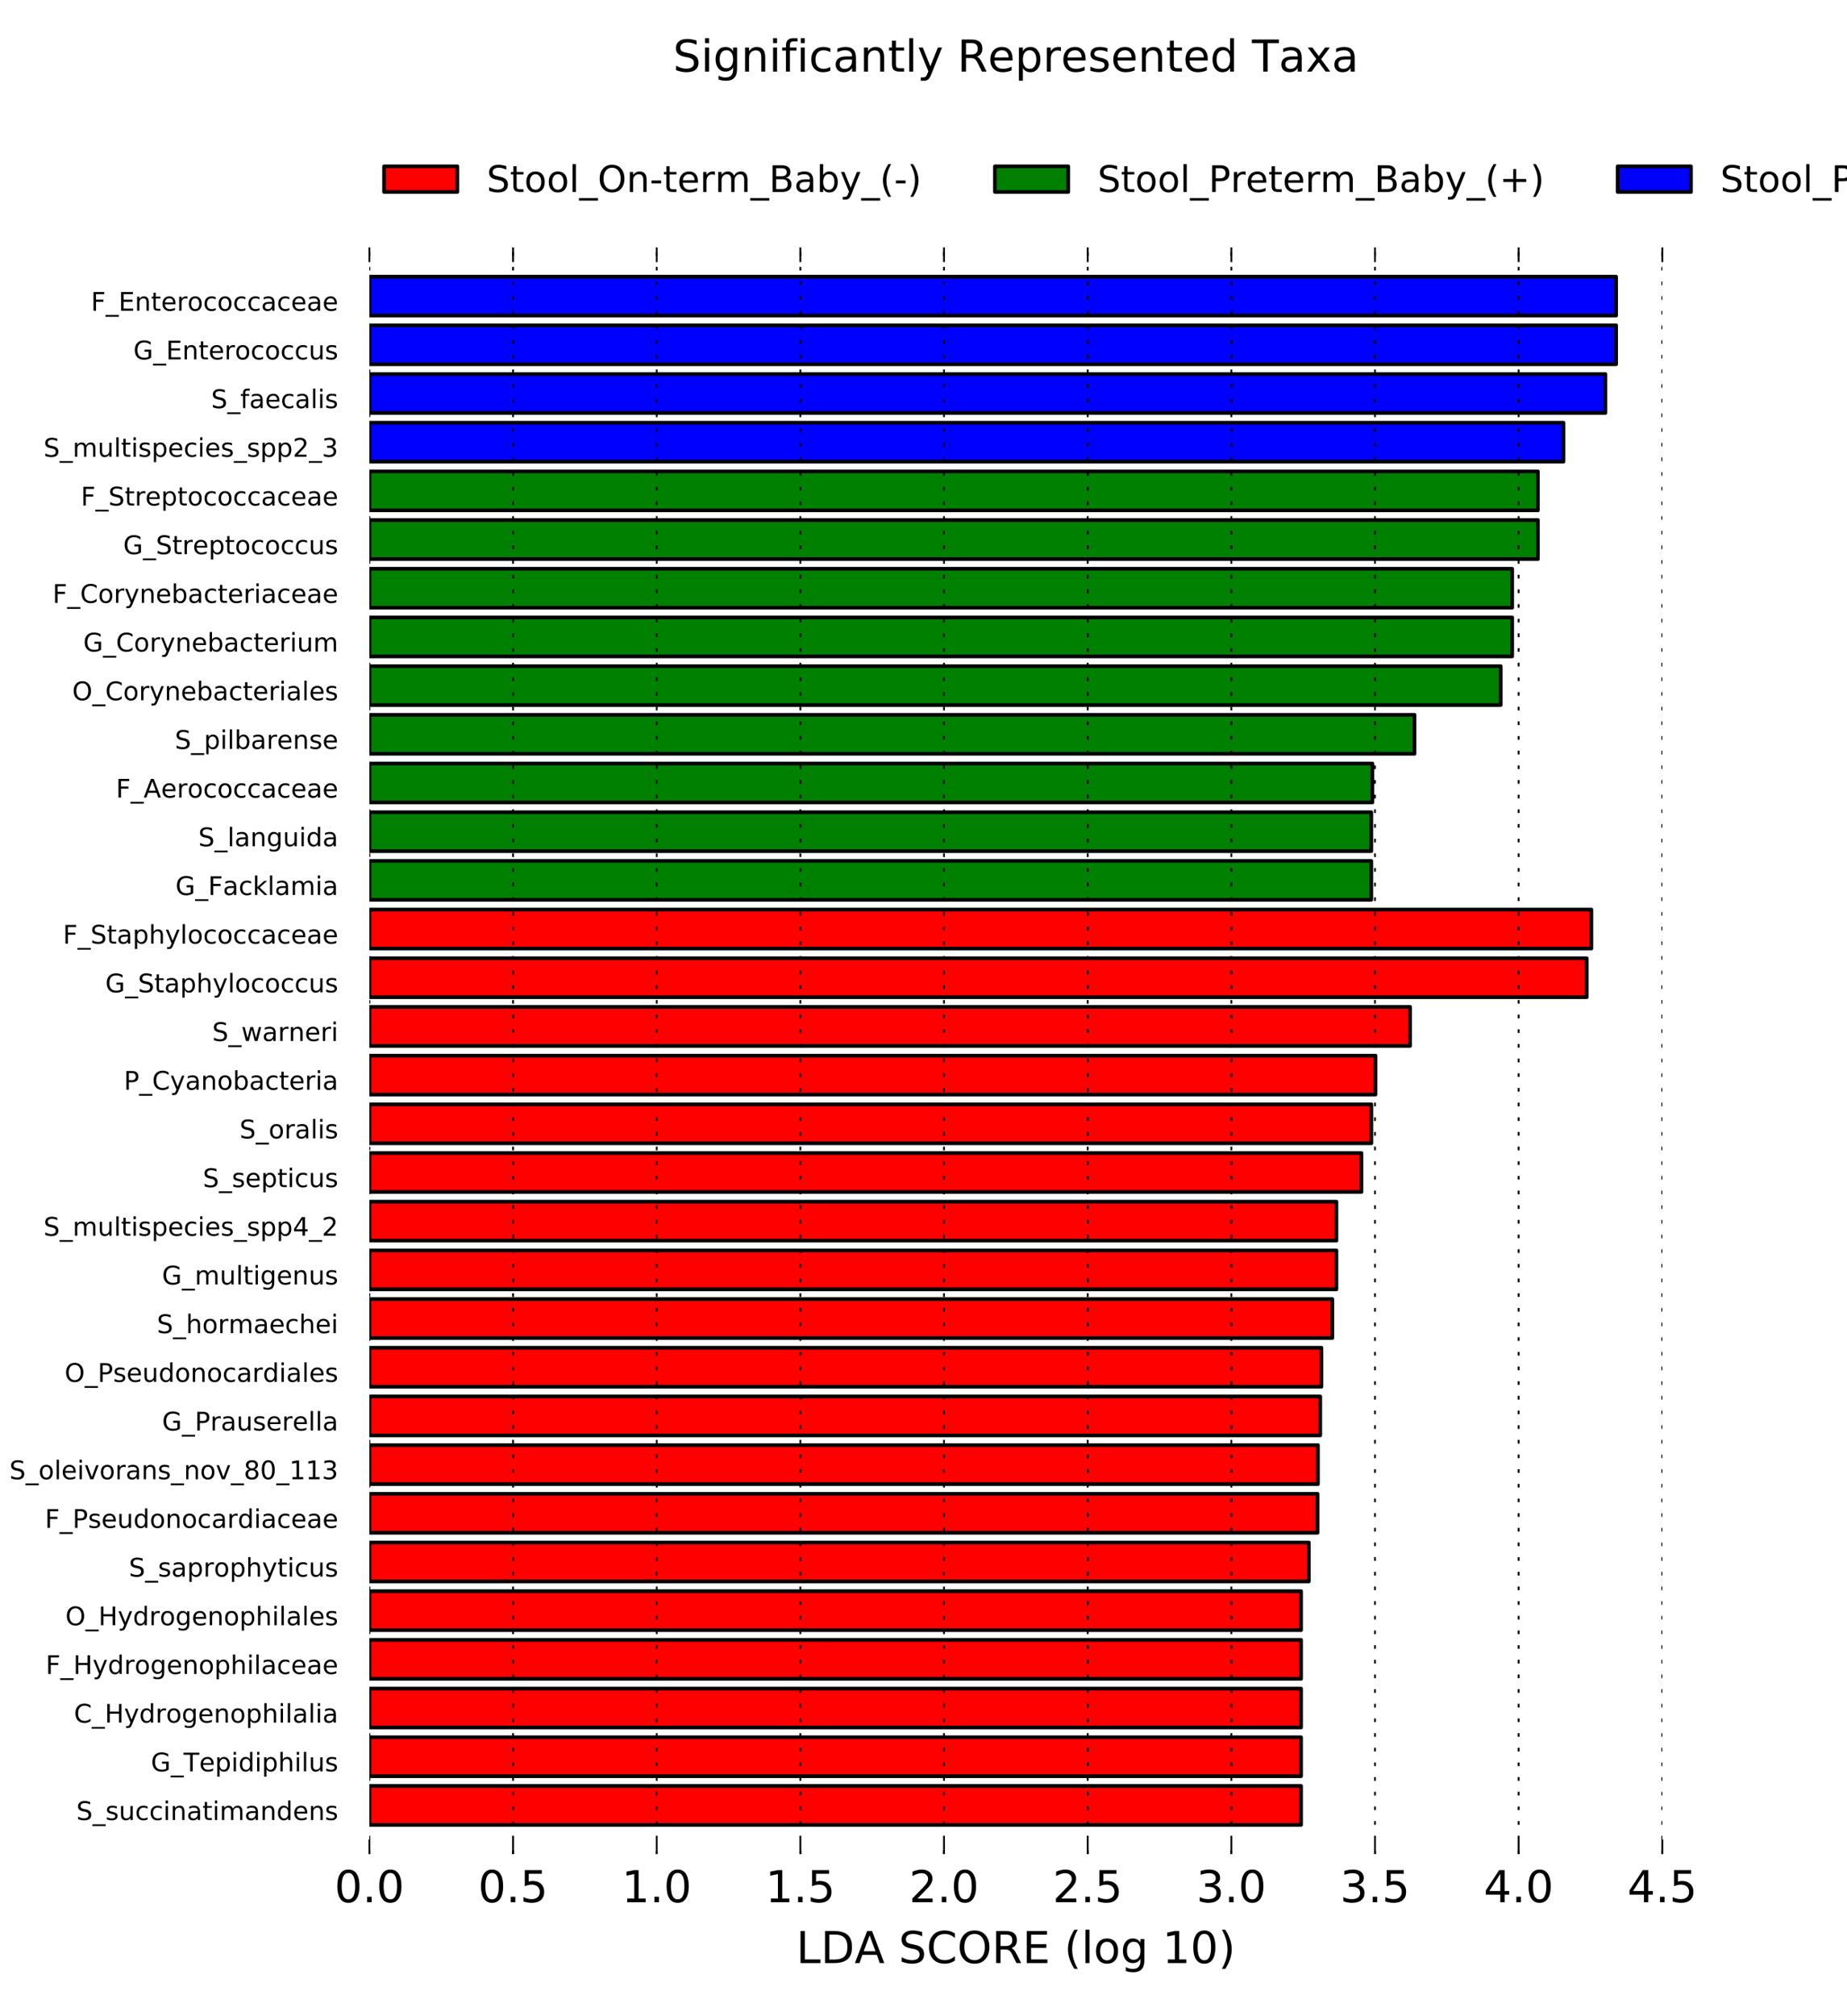
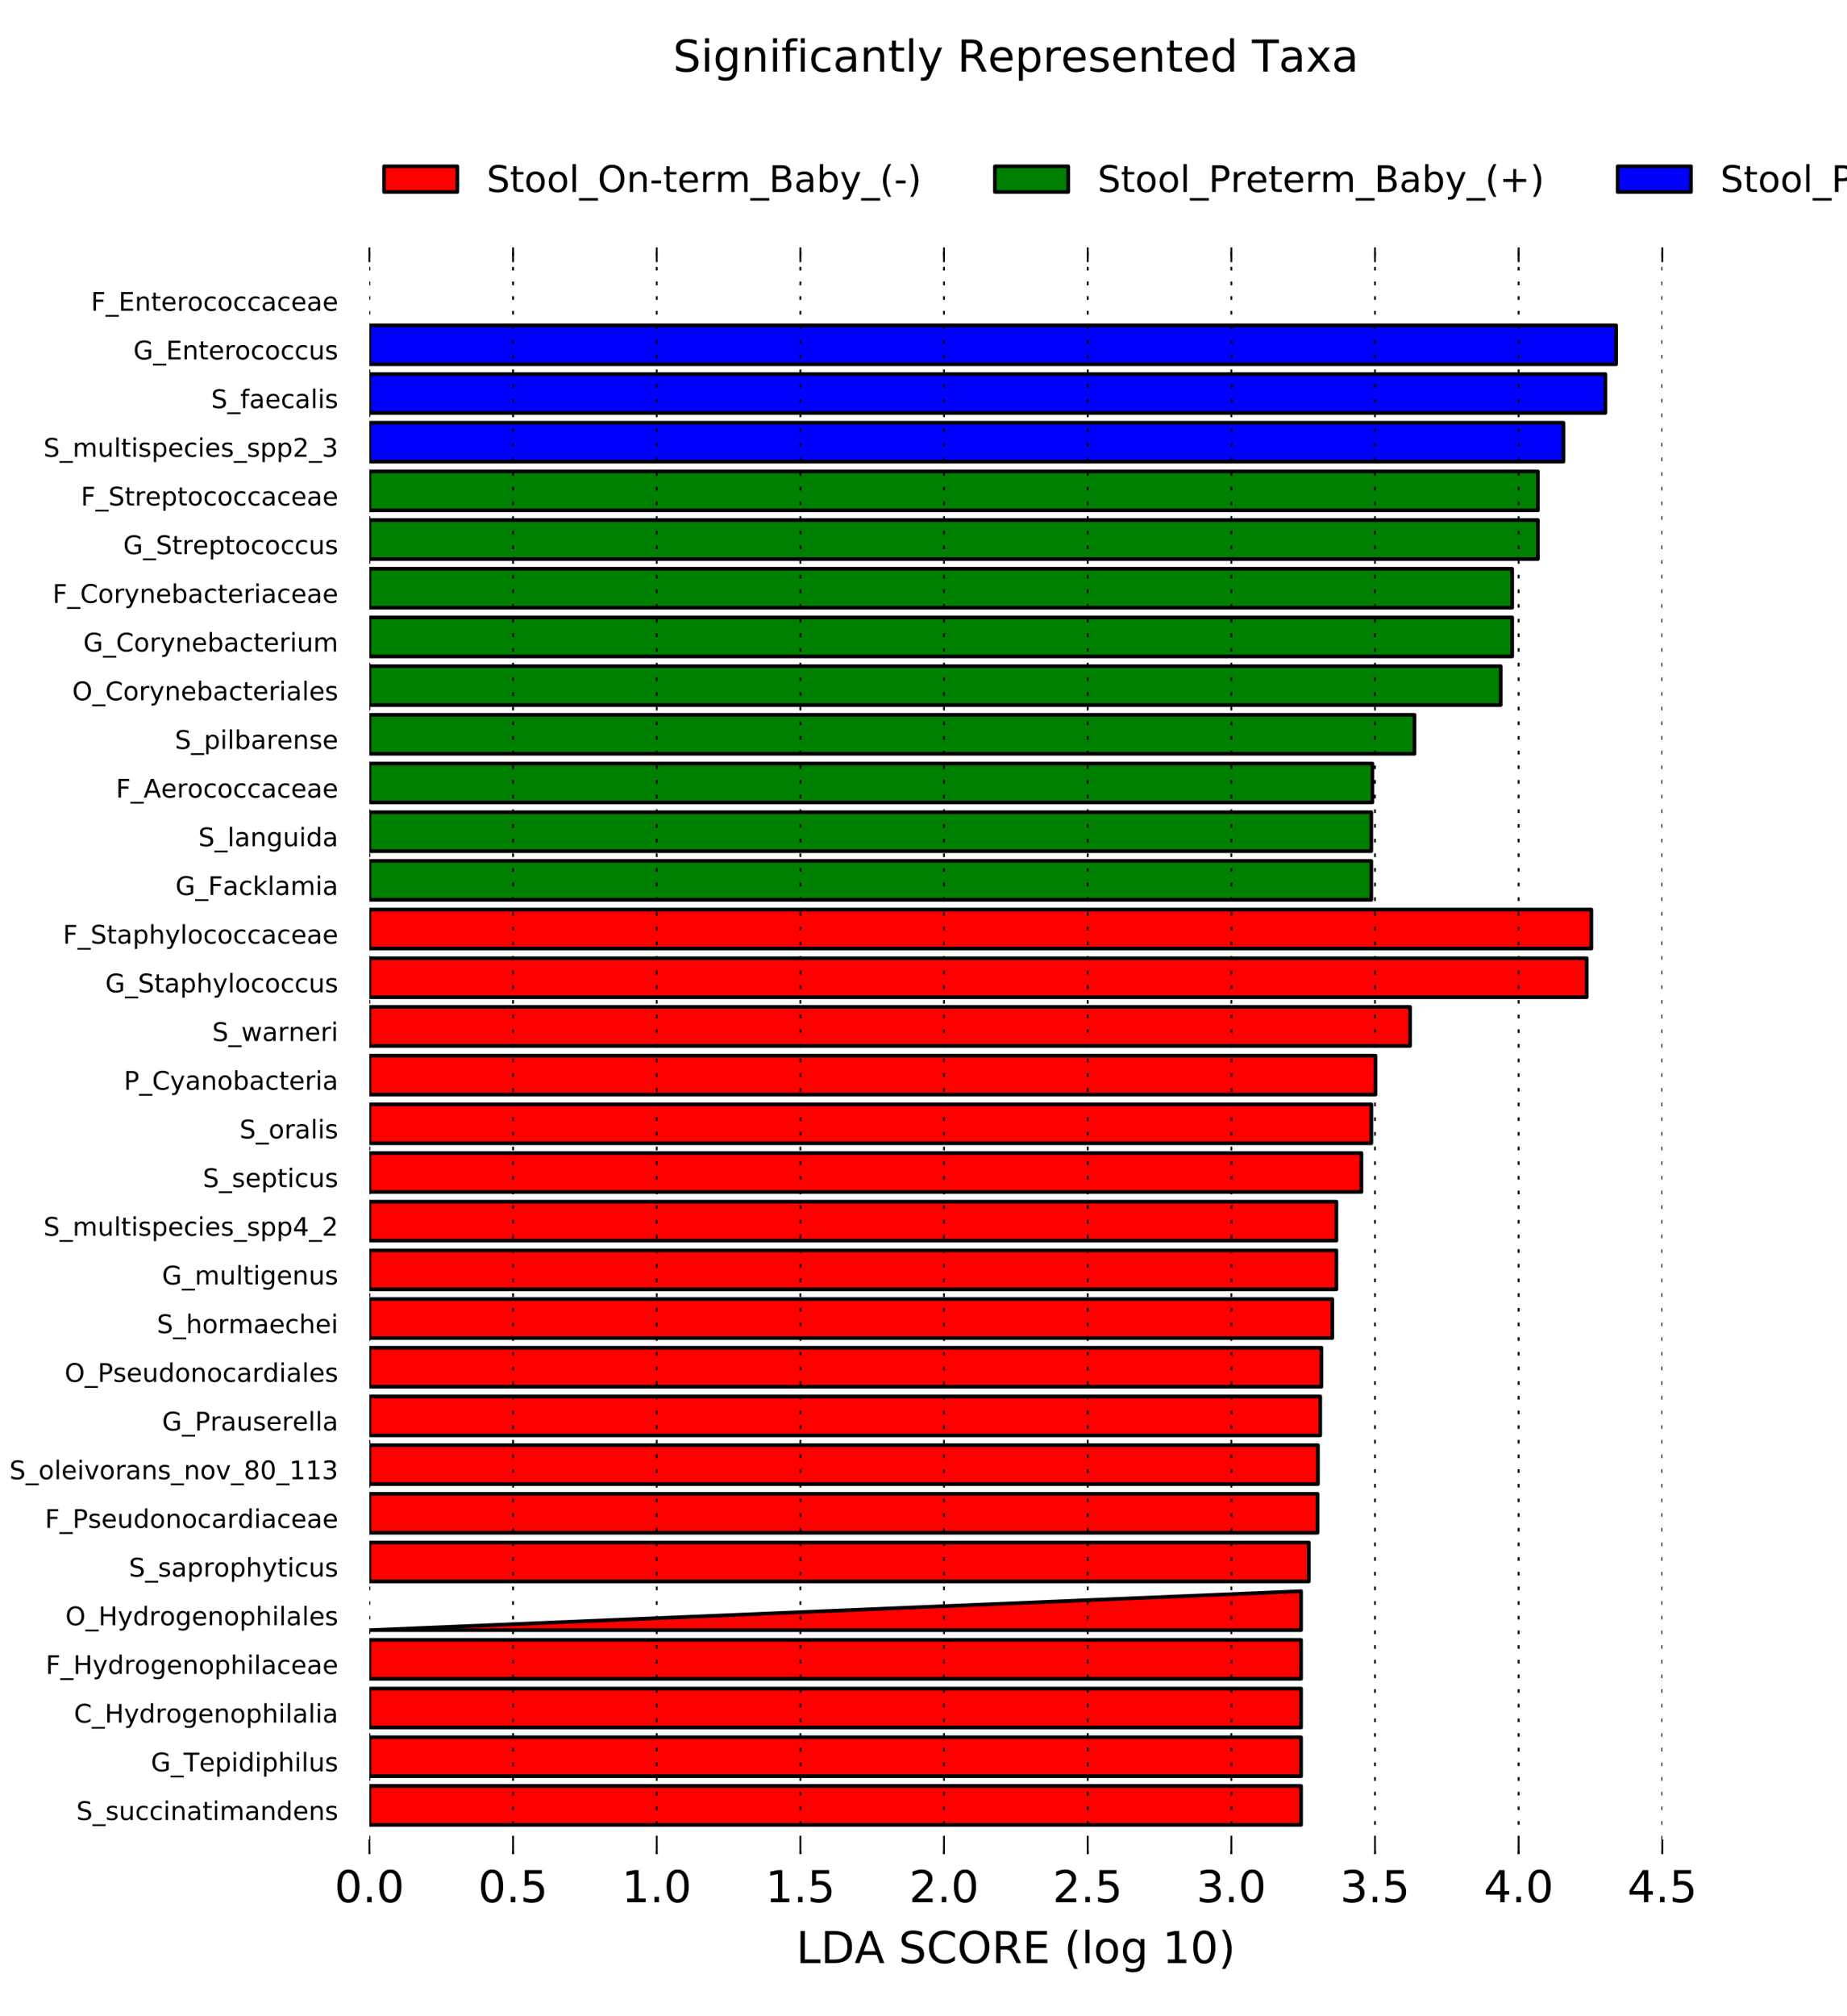
<svg xmlns="http://www.w3.org/2000/svg" xmlns:xlink="http://www.w3.org/1999/xlink" height="550pt" version="1.1" viewBox="0 0 504 550" width="504pt">
  <defs>
    <style type="text/css">
*{stroke-linecap:butt;stroke-linejoin:round;stroke-miterlimit:100000;}
  </style>
  </defs>
  <g id="figure_1">
    <g id="patch_1">
      <path d="M 0 550.8  L 504 550.8  L 504 0  L 0 0  z " style="fill:#ffffff;" />
    </g>
    <g id="axes_1">
      <g id="patch_2">
        <path clip-path="url(#pc0cc283170)" d="M 100.8 497.831  L 355.031 497.831  L 355.031 487.205  L 100.8 487.205  z " style="fill:#ff0000;stroke:#000000;stroke-linejoin:miter;" />
      </g>
      <g id="patch_3">
        <path clip-path="url(#pc0cc283170)" d="M 100.8 484.549  L 355.031 484.549  L 355.031 473.924  L 100.8 473.924  z " style="fill:#ff0000;stroke:#000000;stroke-linejoin:miter;" />
      </g>
      <g id="patch_4">
        <path clip-path="url(#pc0cc283170)" d="M 100.8 471.267  L 355.031 471.267  L 355.031 460.642  L 100.8 460.642  z " style="fill:#ff0000;stroke:#000000;stroke-linejoin:miter;" />
      </g>
      <g id="patch_5">
        <path clip-path="url(#pc0cc283170)" d="M 100.8 457.985  L 355.031 457.985  L 355.031 447.36  L 100.8 447.36  z " style="fill:#ff0000;stroke:#000000;stroke-linejoin:miter;" />
      </g>
      <g id="patch_6">
-         <path clip-path="url(#pc0cc283170)" d="M 100.8 444.704  L 355.031 444.704  L 355.031 434.078  L 100.8 434.078  z " style="fill:#ff0000;stroke:#000000;stroke-linejoin:miter;" />
+         <path clip-path="url(#pc0cc283170)" d="M 100.8 444.704  L 355.031 444.704  L 355.031 434.078  z " style="fill:#ff0000;stroke:#000000;stroke-linejoin:miter;" />
      </g>
      <g id="patch_7">
        <path clip-path="url(#pc0cc283170)" d="M 100.8 431.422  L 357.139 431.422  L 357.139 420.796  L 100.8 420.796  z " style="fill:#ff0000;stroke:#000000;stroke-linejoin:miter;" />
      </g>
      <g id="patch_8">
        <path clip-path="url(#pc0cc283170)" d="M 100.8 418.14  L 359.52 418.14  L 359.52 407.515  L 100.8 407.515  z " style="fill:#ff0000;stroke:#000000;stroke-linejoin:miter;" />
      </g>
      <g id="patch_9">
        <path clip-path="url(#pc0cc283170)" d="M 100.8 404.858  L 359.632 404.858  L 359.632 394.233  L 100.8 394.233  z " style="fill:#ff0000;stroke:#000000;stroke-linejoin:miter;" />
      </g>
      <g id="patch_10">
        <path clip-path="url(#pc0cc283170)" d="M 100.8 391.576  L 360.266 391.576  L 360.266 380.951  L 100.8 380.951  z " style="fill:#ff0000;stroke:#000000;stroke-linejoin:miter;" />
      </g>
      <g id="patch_11">
        <path clip-path="url(#pc0cc283170)" d="M 100.8 378.295  L 360.592 378.295  L 360.592 367.669  L 100.8 367.669  z " style="fill:#ff0000;stroke:#000000;stroke-linejoin:miter;" />
      </g>
      <g id="patch_12">
        <path clip-path="url(#pc0cc283170)" d="M 100.8 365.013  L 363.56 365.013  L 363.56 354.387  L 100.8 354.387  z " style="fill:#ff0000;stroke:#000000;stroke-linejoin:miter;" />
      </g>
      <g id="patch_13">
        <path clip-path="url(#pc0cc283170)" d="M 100.8 351.731  L 364.674 351.731  L 364.674 341.105  L 100.8 341.105  z " style="fill:#ff0000;stroke:#000000;stroke-linejoin:miter;" />
      </g>
      <g id="patch_14">
        <path clip-path="url(#pc0cc283170)" d="M 100.8 338.449  L 364.674 338.449  L 364.674 327.824  L 100.8 327.824  z " style="fill:#ff0000;stroke:#000000;stroke-linejoin:miter;" />
      </g>
      <g id="patch_15">
        <path clip-path="url(#pc0cc283170)" d="M 100.8 325.167  L 371.502 325.167  L 371.502 314.542  L 100.8 314.542  z " style="fill:#ff0000;stroke:#000000;stroke-linejoin:miter;" />
      </g>
      <g id="patch_16">
        <path clip-path="url(#pc0cc283170)" d="M 100.8 311.885  L 374.205 311.885  L 374.205 301.26  L 100.8 301.26  z " style="fill:#ff0000;stroke:#000000;stroke-linejoin:miter;" />
      </g>
      <g id="patch_17">
        <path clip-path="url(#pc0cc283170)" d="M 100.8 298.604  L 375.349 298.604  L 375.349 287.978  L 100.8 287.978  z " style="fill:#ff0000;stroke:#000000;stroke-linejoin:miter;" />
      </g>
      <g id="patch_18">
        <path clip-path="url(#pc0cc283170)" d="M 100.8 285.322  L 384.79 285.322  L 384.79 274.696  L 100.8 274.696  z " style="fill:#ff0000;stroke:#000000;stroke-linejoin:miter;" />
      </g>
      <g id="patch_19">
        <path clip-path="url(#pc0cc283170)" d="M 100.8 272.04  L 432.99 272.04  L 432.99 261.415  L 100.8 261.415  z " style="fill:#ff0000;stroke:#000000;stroke-linejoin:miter;" />
      </g>
      <g id="patch_20">
        <path clip-path="url(#pc0cc283170)" d="M 100.8 258.758  L 434.241 258.758  L 434.241 248.133  L 100.8 248.133  z " style="fill:#ff0000;stroke:#000000;stroke-linejoin:miter;" />
      </g>
      <g id="patch_21">
        <path clip-path="url(#pc0cc283170)" d="M 100.8 245.476  L 374.19 245.476  L 374.19 234.851  L 100.8 234.851  z " style="fill:#008000;stroke:#000000;stroke-linejoin:miter;" />
      </g>
      <g id="patch_22">
        <path clip-path="url(#pc0cc283170)" d="M 100.8 232.195  L 374.19 232.195  L 374.19 221.569  L 100.8 221.569  z " style="fill:#008000;stroke:#000000;stroke-linejoin:miter;" />
      </g>
      <g id="patch_23">
        <path clip-path="url(#pc0cc283170)" d="M 100.8 218.913  L 374.496 218.913  L 374.496 208.287  L 100.8 208.287  z " style="fill:#008000;stroke:#000000;stroke-linejoin:miter;" />
      </g>
      <g id="patch_24">
        <path clip-path="url(#pc0cc283170)" d="M 100.8 205.631  L 385.973 205.631  L 385.973 195.005  L 100.8 195.005  z " style="fill:#008000;stroke:#000000;stroke-linejoin:miter;" />
      </g>
      <g id="patch_25">
        <path clip-path="url(#pc0cc283170)" d="M 100.8 192.349  L 409.505 192.349  L 409.505 181.724  L 100.8 181.724  z " style="fill:#008000;stroke:#000000;stroke-linejoin:miter;" />
      </g>
      <g id="patch_26">
        <path clip-path="url(#pc0cc283170)" d="M 100.8 179.067  L 412.637 179.067  L 412.637 168.442  L 100.8 168.442  z " style="fill:#008000;stroke:#000000;stroke-linejoin:miter;" />
      </g>
      <g id="patch_27">
        <path clip-path="url(#pc0cc283170)" d="M 100.8 165.785  L 412.637 165.785  L 412.637 155.16  L 100.8 155.16  z " style="fill:#008000;stroke:#000000;stroke-linejoin:miter;" />
      </g>
      <g id="patch_28">
        <path clip-path="url(#pc0cc283170)" d="M 100.8 152.504  L 419.658 152.504  L 419.658 141.878  L 100.8 141.878  z " style="fill:#008000;stroke:#000000;stroke-linejoin:miter;" />
      </g>
      <g id="patch_29">
        <path clip-path="url(#pc0cc283170)" d="M 100.8 139.222  L 419.658 139.222  L 419.658 128.596  L 100.8 128.596  z " style="fill:#008000;stroke:#000000;stroke-linejoin:miter;" />
      </g>
      <g id="patch_30">
        <path clip-path="url(#pc0cc283170)" d="M 100.8 125.94  L 426.623 125.94  L 426.623 115.315  L 100.8 115.315  z " style="fill:#0000ff;stroke:#000000;stroke-linejoin:miter;" />
      </g>
      <g id="patch_31">
        <path clip-path="url(#pc0cc283170)" d="M 100.8 112.658  L 438.075 112.658  L 438.075 102.033  L 100.8 102.033  z " style="fill:#0000ff;stroke:#000000;stroke-linejoin:miter;" />
      </g>
      <g id="patch_32">
        <path clip-path="url(#pc0cc283170)" d="M 100.8 99.376  L 440.994 99.376  L 440.994 88.751  L 100.8 88.751  z " style="fill:#0000ff;stroke:#000000;stroke-linejoin:miter;" />
      </g>
      <g id="patch_33">
-         <path clip-path="url(#pc0cc283170)" d="M 100.8 86.095  L 440.994 86.095  L 440.994 75.469  L 100.8 75.469  z " style="fill:#0000ff;stroke:#000000;stroke-linejoin:miter;" />
-       </g>
+         </g>
      <g id="matplotlib.axis_1">
        <g id="xtick_1">
          <g id="line2d_1">
            <path clip-path="url(#pc0cc283170)" d="M 100.8 505.8  L 100.8 67.5  " style="fill:none;stroke:#000000;stroke-dasharray:1,3;stroke-dashoffset:0.0;stroke-width:0.5;" />
          </g>
          <g id="line2d_2">
            <defs>
              <path d="M 0 0  L 0 -4  " id="m028f56cade" style="stroke:#000000;stroke-width:0.5;" />
            </defs>
            <g>
              <use style="stroke:#000000;stroke-width:0.5;" x="100.8" xlink:href="#m028f56cade" y="505.8" />
            </g>
          </g>
          <g id="line2d_3">
            <defs>
              <path d="M 0 0  L 0 4  " id="mf49bcc241f" style="stroke:#000000;stroke-width:0.5;" />
            </defs>
            <g>
              <use style="stroke:#000000;stroke-width:0.5;" x="100.8" xlink:href="#mf49bcc241f" y="67.5" />
            </g>
          </g>
          <g id="text_1">
            <defs>
              <path d="M 31.781 66.406  Q 24.172 66.406 20.328 58.906  Q 16.5 51.422 16.5 36.375  Q 16.5 21.391 20.328 13.891  Q 24.172 6.391 31.781 6.391  Q 39.453 6.391 43.281 13.891  Q 47.125 21.391 47.125 36.375  Q 47.125 51.422 43.281 58.906  Q 39.453 66.406 31.781 66.406  M 31.781 74.219  Q 44.047 74.219 50.516 64.516  Q 56.984 54.828 56.984 36.375  Q 56.984 17.969 50.516 8.266  Q 44.047 -1.422 31.781 -1.422  Q 19.531 -1.422 13.062 8.266  Q 6.594 17.969 6.594 36.375  Q 6.594 54.828 13.062 64.516  Q 19.531 74.219 31.781 74.219  " id="BitstreamVeraSans-Roman-30" />
              <path d="M 10.688 12.406  L 21 12.406  L 21 0  L 10.688 0  z " id="BitstreamVeraSans-Roman-2e" />
            </defs>
            <g transform="translate(91.258 518.918)scale(0.12 -0.12)">
              <use xlink:href="#BitstreamVeraSans-Roman-30" />
              <use x="63.623" xlink:href="#BitstreamVeraSans-Roman-2e" />
              <use x="95.41" xlink:href="#BitstreamVeraSans-Roman-30" />
            </g>
          </g>
        </g>
        <g id="xtick_2">
          <g id="line2d_4">
            <path clip-path="url(#pc0cc283170)" d="M 140 505.8  L 140 67.5  " style="fill:none;stroke:#000000;stroke-dasharray:1,3;stroke-dashoffset:0.0;stroke-width:0.5;" />
          </g>
          <g id="line2d_5">
            <g>
              <use style="stroke:#000000;stroke-width:0.5;" x="140.0" xlink:href="#m028f56cade" y="505.8" />
            </g>
          </g>
          <g id="line2d_6">
            <g>
              <use style="stroke:#000000;stroke-width:0.5;" x="140.0" xlink:href="#mf49bcc241f" y="67.5" />
            </g>
          </g>
          <g id="text_2">
            <defs>
              <path d="M 10.797 72.906  L 49.516 72.906  L 49.516 64.594  L 19.828 64.594  L 19.828 46.734  Q 21.969 47.469 24.109 47.828  Q 26.266 48.188 28.422 48.188  Q 40.625 48.188 47.75 41.5  Q 54.891 34.812 54.891 23.391  Q 54.891 11.625 47.562 5.094  Q 40.234 -1.422 26.906 -1.422  Q 22.312 -1.422 17.547 -0.641  Q 12.797 0.141 7.719 1.703  L 7.719 11.625  Q 12.109 9.234 16.797 8.062  Q 21.484 6.891 26.703 6.891  Q 35.156 6.891 40.078 11.328  Q 45.016 15.766 45.016 23.391  Q 45.016 31 40.078 35.438  Q 35.156 39.891 26.703 39.891  Q 22.75 39.891 18.812 39.016  Q 14.891 38.141 10.797 36.281  z " id="BitstreamVeraSans-Roman-35" />
            </defs>
            <g transform="translate(130.458 518.918)scale(0.12 -0.12)">
              <use xlink:href="#BitstreamVeraSans-Roman-30" />
              <use x="63.623" xlink:href="#BitstreamVeraSans-Roman-2e" />
              <use x="95.41" xlink:href="#BitstreamVeraSans-Roman-35" />
            </g>
          </g>
        </g>
        <g id="xtick_3">
          <g id="line2d_7">
            <path clip-path="url(#pc0cc283170)" d="M 179.2 505.8  L 179.2 67.5  " style="fill:none;stroke:#000000;stroke-dasharray:1,3;stroke-dashoffset:0.0;stroke-width:0.5;" />
          </g>
          <g id="line2d_8">
            <g>
              <use style="stroke:#000000;stroke-width:0.5;" x="179.2" xlink:href="#m028f56cade" y="505.8" />
            </g>
          </g>
          <g id="line2d_9">
            <g>
              <use style="stroke:#000000;stroke-width:0.5;" x="179.2" xlink:href="#mf49bcc241f" y="67.5" />
            </g>
          </g>
          <g id="text_3">
            <defs>
              <path d="M 12.406 8.297  L 28.516 8.297  L 28.516 63.922  L 10.984 60.406  L 10.984 69.391  L 28.422 72.906  L 38.281 72.906  L 38.281 8.297  L 54.391 8.297  L 54.391 0  L 12.406 0  z " id="BitstreamVeraSans-Roman-31" />
            </defs>
            <g transform="translate(169.658 518.918)scale(0.12 -0.12)">
              <use xlink:href="#BitstreamVeraSans-Roman-31" />
              <use x="63.623" xlink:href="#BitstreamVeraSans-Roman-2e" />
              <use x="95.41" xlink:href="#BitstreamVeraSans-Roman-30" />
            </g>
          </g>
        </g>
        <g id="xtick_4">
          <g id="line2d_10">
            <path clip-path="url(#pc0cc283170)" d="M 218.4 505.8  L 218.4 67.5  " style="fill:none;stroke:#000000;stroke-dasharray:1,3;stroke-dashoffset:0.0;stroke-width:0.5;" />
          </g>
          <g id="line2d_11">
            <g>
              <use style="stroke:#000000;stroke-width:0.5;" x="218.4" xlink:href="#m028f56cade" y="505.8" />
            </g>
          </g>
          <g id="line2d_12">
            <g>
              <use style="stroke:#000000;stroke-width:0.5;" x="218.4" xlink:href="#mf49bcc241f" y="67.5" />
            </g>
          </g>
          <g id="text_4">
            <g transform="translate(208.858 518.918)scale(0.12 -0.12)">
              <use xlink:href="#BitstreamVeraSans-Roman-31" />
              <use x="63.623" xlink:href="#BitstreamVeraSans-Roman-2e" />
              <use x="95.41" xlink:href="#BitstreamVeraSans-Roman-35" />
            </g>
          </g>
        </g>
        <g id="xtick_5">
          <g id="line2d_13">
            <path clip-path="url(#pc0cc283170)" d="M 257.6 505.8  L 257.6 67.5  " style="fill:none;stroke:#000000;stroke-dasharray:1,3;stroke-dashoffset:0.0;stroke-width:0.5;" />
          </g>
          <g id="line2d_14">
            <g>
              <use style="stroke:#000000;stroke-width:0.5;" x="257.6" xlink:href="#m028f56cade" y="505.8" />
            </g>
          </g>
          <g id="line2d_15">
            <g>
              <use style="stroke:#000000;stroke-width:0.5;" x="257.6" xlink:href="#mf49bcc241f" y="67.5" />
            </g>
          </g>
          <g id="text_5">
            <defs>
              <path d="M 19.188 8.297  L 53.609 8.297  L 53.609 0  L 7.328 0  L 7.328 8.297  Q 12.938 14.109 22.625 23.891  Q 32.328 33.688 34.812 36.531  Q 39.547 41.844 41.422 45.531  Q 43.312 49.219 43.312 52.781  Q 43.312 58.594 39.234 62.25  Q 35.156 65.922 28.609 65.922  Q 23.969 65.922 18.812 64.312  Q 13.672 62.703 7.812 59.422  L 7.812 69.391  Q 13.766 71.781 18.938 73  Q 24.125 74.219 28.422 74.219  Q 39.75 74.219 46.484 68.547  Q 53.219 62.891 53.219 53.422  Q 53.219 48.922 51.531 44.891  Q 49.859 40.875 45.406 35.406  Q 44.188 33.984 37.641 27.219  Q 31.109 20.453 19.188 8.297  " id="BitstreamVeraSans-Roman-32" />
            </defs>
            <g transform="translate(248.058 518.918)scale(0.12 -0.12)">
              <use xlink:href="#BitstreamVeraSans-Roman-32" />
              <use x="63.623" xlink:href="#BitstreamVeraSans-Roman-2e" />
              <use x="95.41" xlink:href="#BitstreamVeraSans-Roman-30" />
            </g>
          </g>
        </g>
        <g id="xtick_6">
          <g id="line2d_16">
            <path clip-path="url(#pc0cc283170)" d="M 296.8 505.8  L 296.8 67.5  " style="fill:none;stroke:#000000;stroke-dasharray:1,3;stroke-dashoffset:0.0;stroke-width:0.5;" />
          </g>
          <g id="line2d_17">
            <g>
              <use style="stroke:#000000;stroke-width:0.5;" x="296.8" xlink:href="#m028f56cade" y="505.8" />
            </g>
          </g>
          <g id="line2d_18">
            <g>
              <use style="stroke:#000000;stroke-width:0.5;" x="296.8" xlink:href="#mf49bcc241f" y="67.5" />
            </g>
          </g>
          <g id="text_6">
            <g transform="translate(287.258 518.918)scale(0.12 -0.12)">
              <use xlink:href="#BitstreamVeraSans-Roman-32" />
              <use x="63.623" xlink:href="#BitstreamVeraSans-Roman-2e" />
              <use x="95.41" xlink:href="#BitstreamVeraSans-Roman-35" />
            </g>
          </g>
        </g>
        <g id="xtick_7">
          <g id="line2d_19">
            <path clip-path="url(#pc0cc283170)" d="M 336 505.8  L 336 67.5  " style="fill:none;stroke:#000000;stroke-dasharray:1,3;stroke-dashoffset:0.0;stroke-width:0.5;" />
          </g>
          <g id="line2d_20">
            <g>
              <use style="stroke:#000000;stroke-width:0.5;" x="336.0" xlink:href="#m028f56cade" y="505.8" />
            </g>
          </g>
          <g id="line2d_21">
            <g>
              <use style="stroke:#000000;stroke-width:0.5;" x="336.0" xlink:href="#mf49bcc241f" y="67.5" />
            </g>
          </g>
          <g id="text_7">
            <defs>
              <path d="M 40.578 39.312  Q 47.656 37.797 51.625 33  Q 55.609 28.219 55.609 21.188  Q 55.609 10.406 48.188 4.484  Q 40.766 -1.422 27.094 -1.422  Q 22.516 -1.422 17.656 -0.516  Q 12.797 0.391 7.625 2.203  L 7.625 11.719  Q 11.719 9.328 16.594 8.109  Q 21.484 6.891 26.812 6.891  Q 36.078 6.891 40.938 10.547  Q 45.797 14.203 45.797 21.188  Q 45.797 27.641 41.281 31.266  Q 36.766 34.906 28.719 34.906  L 20.219 34.906  L 20.219 43.016  L 29.109 43.016  Q 36.375 43.016 40.234 45.922  Q 44.094 48.828 44.094 54.297  Q 44.094 59.906 40.109 62.906  Q 36.141 65.922 28.719 65.922  Q 24.656 65.922 20.016 65.031  Q 15.375 64.156 9.812 62.312  L 9.812 71.094  Q 15.438 72.656 20.344 73.438  Q 25.25 74.219 29.594 74.219  Q 40.828 74.219 47.359 69.109  Q 53.906 64.016 53.906 55.328  Q 53.906 49.266 50.438 45.094  Q 46.969 40.922 40.578 39.312  " id="BitstreamVeraSans-Roman-33" />
            </defs>
            <g transform="translate(326.458 518.918)scale(0.12 -0.12)">
              <use xlink:href="#BitstreamVeraSans-Roman-33" />
              <use x="63.623" xlink:href="#BitstreamVeraSans-Roman-2e" />
              <use x="95.41" xlink:href="#BitstreamVeraSans-Roman-30" />
            </g>
          </g>
        </g>
        <g id="xtick_8">
          <g id="line2d_22">
            <path clip-path="url(#pc0cc283170)" d="M 375.2 505.8  L 375.2 67.5  " style="fill:none;stroke:#000000;stroke-dasharray:1,3;stroke-dashoffset:0.0;stroke-width:0.5;" />
          </g>
          <g id="line2d_23">
            <g>
              <use style="stroke:#000000;stroke-width:0.5;" x="375.2" xlink:href="#m028f56cade" y="505.8" />
            </g>
          </g>
          <g id="line2d_24">
            <g>
              <use style="stroke:#000000;stroke-width:0.5;" x="375.2" xlink:href="#mf49bcc241f" y="67.5" />
            </g>
          </g>
          <g id="text_8">
            <g transform="translate(365.658 518.918)scale(0.12 -0.12)">
              <use xlink:href="#BitstreamVeraSans-Roman-33" />
              <use x="63.623" xlink:href="#BitstreamVeraSans-Roman-2e" />
              <use x="95.41" xlink:href="#BitstreamVeraSans-Roman-35" />
            </g>
          </g>
        </g>
        <g id="xtick_9">
          <g id="line2d_25">
            <path clip-path="url(#pc0cc283170)" d="M 414.4 505.8  L 414.4 67.5  " style="fill:none;stroke:#000000;stroke-dasharray:1,3;stroke-dashoffset:0.0;stroke-width:0.5;" />
          </g>
          <g id="line2d_26">
            <g>
              <use style="stroke:#000000;stroke-width:0.5;" x="414.4" xlink:href="#m028f56cade" y="505.8" />
            </g>
          </g>
          <g id="line2d_27">
            <g>
              <use style="stroke:#000000;stroke-width:0.5;" x="414.4" xlink:href="#mf49bcc241f" y="67.5" />
            </g>
          </g>
          <g id="text_9">
            <defs>
              <path d="M 37.797 64.312  L 12.891 25.391  L 37.797 25.391  z M 35.203 72.906  L 47.609 72.906  L 47.609 25.391  L 58.016 25.391  L 58.016 17.188  L 47.609 17.188  L 47.609 0  L 37.797 0  L 37.797 17.188  L 4.891 17.188  L 4.891 26.703  z " id="BitstreamVeraSans-Roman-34" />
            </defs>
            <g transform="translate(404.858 518.918)scale(0.12 -0.12)">
              <use xlink:href="#BitstreamVeraSans-Roman-34" />
              <use x="63.623" xlink:href="#BitstreamVeraSans-Roman-2e" />
              <use x="95.41" xlink:href="#BitstreamVeraSans-Roman-30" />
            </g>
          </g>
        </g>
        <g id="xtick_10">
          <g id="line2d_28">
            <path clip-path="url(#pc0cc283170)" d="M 453.6 505.8  L 453.6 67.5  " style="fill:none;stroke:#000000;stroke-dasharray:1,3;stroke-dashoffset:0.0;stroke-width:0.5;" />
          </g>
          <g id="line2d_29">
            <g>
              <use style="stroke:#000000;stroke-width:0.5;" x="453.6" xlink:href="#m028f56cade" y="505.8" />
            </g>
          </g>
          <g id="line2d_30">
            <g>
              <use style="stroke:#000000;stroke-width:0.5;" x="453.6" xlink:href="#mf49bcc241f" y="67.5" />
            </g>
          </g>
          <g id="text_10">
            <g transform="translate(444.058 518.918)scale(0.12 -0.12)">
              <use xlink:href="#BitstreamVeraSans-Roman-34" />
              <use x="63.623" xlink:href="#BitstreamVeraSans-Roman-2e" />
              <use x="95.41" xlink:href="#BitstreamVeraSans-Roman-35" />
            </g>
          </g>
        </g>
        <g id="text_11">
          <defs>
            <path id="BitstreamVeraSans-Roman-20" />
            <path d="M 9.812 72.906  L 19.672 72.906  L 19.672 8.297  L 55.172 8.297  L 55.172 0  L 9.812 0  z " id="BitstreamVeraSans-Roman-4c" />
            <path d="M 39.406 66.219  Q 28.656 66.219 22.328 58.203  Q 16.016 50.203 16.016 36.375  Q 16.016 22.609 22.328 14.594  Q 28.656 6.594 39.406 6.594  Q 50.141 6.594 56.422 14.594  Q 62.703 22.609 62.703 36.375  Q 62.703 50.203 56.422 58.203  Q 50.141 66.219 39.406 66.219  M 39.406 74.219  Q 54.734 74.219 63.906 63.938  Q 73.094 53.656 73.094 36.375  Q 73.094 19.141 63.906 8.859  Q 54.734 -1.422 39.406 -1.422  Q 24.031 -1.422 14.812 8.828  Q 5.609 19.094 5.609 36.375  Q 5.609 53.656 14.812 63.938  Q 24.031 74.219 39.406 74.219  " id="BitstreamVeraSans-Roman-4f" />
            <path d="M 8.016 75.875  L 15.828 75.875  Q 23.141 64.359 26.781 53.312  Q 30.422 42.281 30.422 31.391  Q 30.422 20.453 26.781 9.375  Q 23.141 -1.703 15.828 -13.188  L 8.016 -13.188  Q 14.5 -2 17.703 9.062  Q 20.906 20.125 20.906 31.391  Q 20.906 42.672 17.703 53.656  Q 14.5 64.656 8.016 75.875  " id="BitstreamVeraSans-Roman-29" />
            <path d="M 31 75.875  Q 24.469 64.656 21.281 53.656  Q 18.109 42.672 18.109 31.391  Q 18.109 20.125 21.312 9.062  Q 24.516 -2 31 -13.188  L 23.188 -13.188  Q 15.875 -1.703 12.234 9.375  Q 8.594 20.453 8.594 31.391  Q 8.594 42.281 12.203 53.312  Q 15.828 64.359 23.188 75.875  z " id="BitstreamVeraSans-Roman-28" />
            <path d="M 30.609 48.391  Q 23.391 48.391 19.188 42.75  Q 14.984 37.109 14.984 27.297  Q 14.984 17.484 19.156 11.844  Q 23.344 6.203 30.609 6.203  Q 37.797 6.203 41.984 11.859  Q 46.188 17.531 46.188 27.297  Q 46.188 37.016 41.984 42.703  Q 37.797 48.391 30.609 48.391  M 30.609 56  Q 42.328 56 49.016 48.375  Q 55.719 40.766 55.719 27.297  Q 55.719 13.875 49.016 6.219  Q 42.328 -1.422 30.609 -1.422  Q 18.844 -1.422 12.172 6.219  Q 5.516 13.875 5.516 27.297  Q 5.516 40.766 12.172 48.375  Q 18.844 56 30.609 56  " id="BitstreamVeraSans-Roman-6f" />
            <path d="M 9.812 72.906  L 55.906 72.906  L 55.906 64.594  L 19.672 64.594  L 19.672 43.016  L 54.391 43.016  L 54.391 34.719  L 19.672 34.719  L 19.672 8.297  L 56.781 8.297  L 56.781 0  L 9.812 0  z " id="BitstreamVeraSans-Roman-45" />
            <path d="M 9.422 75.984  L 18.406 75.984  L 18.406 0  L 9.422 0  z " id="BitstreamVeraSans-Roman-6c" />
            <path d="M 44.391 34.188  Q 47.562 33.109 50.562 29.594  Q 53.562 26.078 56.594 19.922  L 66.609 0  L 56 0  L 46.688 18.703  Q 43.062 26.031 39.672 28.422  Q 36.281 30.812 30.422 30.812  L 19.672 30.812  L 19.672 0  L 9.812 0  L 9.812 72.906  L 32.078 72.906  Q 44.578 72.906 50.734 67.672  Q 56.891 62.453 56.891 51.906  Q 56.891 45.016 53.688 40.469  Q 50.484 35.938 44.391 34.188  M 19.672 64.797  L 19.672 38.922  L 32.078 38.922  Q 39.203 38.922 42.844 42.219  Q 46.484 45.516 46.484 51.906  Q 46.484 58.297 42.844 61.547  Q 39.203 64.797 32.078 64.797  z " id="BitstreamVeraSans-Roman-52" />
            <path d="M 19.672 64.797  L 19.672 8.109  L 31.594 8.109  Q 46.688 8.109 53.688 14.938  Q 60.688 21.781 60.688 36.531  Q 60.688 51.172 53.688 57.984  Q 46.688 64.797 31.594 64.797  z M 9.812 72.906  L 30.078 72.906  Q 51.266 72.906 61.172 64.094  Q 71.094 55.281 71.094 36.531  Q 71.094 17.672 61.125 8.828  Q 51.172 0 30.078 0  L 9.812 0  z " id="BitstreamVeraSans-Roman-44" />
            <path d="M 64.406 67.281  L 64.406 56.891  Q 59.422 61.531 53.781 63.812  Q 48.141 66.109 41.797 66.109  Q 29.297 66.109 22.656 58.469  Q 16.016 50.828 16.016 36.375  Q 16.016 21.969 22.656 14.328  Q 29.297 6.688 41.797 6.688  Q 48.141 6.688 53.781 8.984  Q 59.422 11.281 64.406 15.922  L 64.406 5.609  Q 59.234 2.094 53.438 0.328  Q 47.656 -1.422 41.219 -1.422  Q 24.656 -1.422 15.125 8.703  Q 5.609 18.844 5.609 36.375  Q 5.609 53.953 15.125 64.078  Q 24.656 74.219 41.219 74.219  Q 47.75 74.219 53.531 72.484  Q 59.328 70.75 64.406 67.281  " id="BitstreamVeraSans-Roman-43" />
            <path d="M 34.188 63.188  L 20.797 26.906  L 47.609 26.906  z M 28.609 72.906  L 39.797 72.906  L 67.578 0  L 57.328 0  L 50.688 18.703  L 17.828 18.703  L 11.188 0  L 0.781 0  z " id="BitstreamVeraSans-Roman-41" />
            <path d="M 45.406 27.984  Q 45.406 37.75 41.375 43.109  Q 37.359 48.484 30.078 48.484  Q 22.859 48.484 18.828 43.109  Q 14.797 37.75 14.797 27.984  Q 14.797 18.266 18.828 12.891  Q 22.859 7.516 30.078 7.516  Q 37.359 7.516 41.375 12.891  Q 45.406 18.266 45.406 27.984  M 54.391 6.781  Q 54.391 -7.172 48.188 -13.984  Q 42 -20.797 29.203 -20.797  Q 24.469 -20.797 20.266 -20.094  Q 16.062 -19.391 12.109 -17.922  L 12.109 -9.188  Q 16.062 -11.328 19.922 -12.344  Q 23.781 -13.375 27.781 -13.375  Q 36.625 -13.375 41.016 -8.766  Q 45.406 -4.156 45.406 5.172  L 45.406 9.625  Q 42.625 4.781 38.281 2.391  Q 33.938 0 27.875 0  Q 17.828 0 11.672 7.656  Q 5.516 15.328 5.516 27.984  Q 5.516 40.672 11.672 48.328  Q 17.828 56 27.875 56  Q 33.938 56 38.281 53.609  Q 42.625 51.219 45.406 46.391  L 45.406 54.688  L 54.391 54.688  z " id="BitstreamVeraSans-Roman-67" />
            <path d="M 53.516 70.516  L 53.516 60.891  Q 47.906 63.578 42.922 64.891  Q 37.938 66.219 33.297 66.219  Q 25.25 66.219 20.875 63.094  Q 16.5 59.969 16.5 54.203  Q 16.5 49.359 19.406 46.891  Q 22.312 44.438 30.422 42.922  L 36.375 41.703  Q 47.406 39.594 52.656 34.297  Q 57.906 29 57.906 20.125  Q 57.906 9.516 50.797 4.047  Q 43.703 -1.422 29.984 -1.422  Q 24.812 -1.422 18.969 -0.25  Q 13.141 0.922 6.891 3.219  L 6.891 13.375  Q 12.891 10.016 18.656 8.297  Q 24.422 6.594 29.984 6.594  Q 38.422 6.594 43.016 9.906  Q 47.609 13.234 47.609 19.391  Q 47.609 24.75 44.312 27.781  Q 41.016 30.812 33.5 32.328  L 27.484 33.5  Q 16.453 35.688 11.516 40.375  Q 6.594 45.062 6.594 53.422  Q 6.594 63.094 13.406 68.656  Q 20.219 74.219 32.172 74.219  Q 37.312 74.219 42.625 73.281  Q 47.953 72.359 53.516 70.516  " id="BitstreamVeraSans-Roman-53" />
          </defs>
          <g transform="translate(217.267 535.532)scale(0.12 -0.12)">
            <use xlink:href="#BitstreamVeraSans-Roman-4c" />
            <use x="55.713" xlink:href="#BitstreamVeraSans-Roman-44" />
            <use x="132.699" xlink:href="#BitstreamVeraSans-Roman-41" />
            <use x="201.107" xlink:href="#BitstreamVeraSans-Roman-20" />
            <use x="232.895" xlink:href="#BitstreamVeraSans-Roman-53" />
            <use x="296.371" xlink:href="#BitstreamVeraSans-Roman-43" />
            <use x="366.195" xlink:href="#BitstreamVeraSans-Roman-4f" />
            <use x="444.906" xlink:href="#BitstreamVeraSans-Roman-52" />
            <use x="514.389" xlink:href="#BitstreamVeraSans-Roman-45" />
            <use x="577.572" xlink:href="#BitstreamVeraSans-Roman-20" />
            <use x="609.359" xlink:href="#BitstreamVeraSans-Roman-28" />
            <use x="648.373" xlink:href="#BitstreamVeraSans-Roman-6c" />
            <use x="676.156" xlink:href="#BitstreamVeraSans-Roman-6f" />
            <use x="737.338" xlink:href="#BitstreamVeraSans-Roman-67" />
            <use x="800.814" xlink:href="#BitstreamVeraSans-Roman-20" />
            <use x="832.602" xlink:href="#BitstreamVeraSans-Roman-31" />
            <use x="896.225" xlink:href="#BitstreamVeraSans-Roman-30" />
            <use x="959.848" xlink:href="#BitstreamVeraSans-Roman-29" />
          </g>
        </g>
      </g>
      <g id="matplotlib.axis_2" />
      <g id="text_12">
        <defs>
          <path d="M 50.984 -16.609  L 50.984 -23.578  L -0.984 -23.578  L -0.984 -16.609  z " id="BitstreamVeraSans-Roman-5f" />
          <path d="M 54.891 33.016  L 54.891 0  L 45.906 0  L 45.906 32.719  Q 45.906 40.484 42.875 44.328  Q 39.844 48.188 33.797 48.188  Q 26.516 48.188 22.312 43.547  Q 18.109 38.922 18.109 30.906  L 18.109 0  L 9.078 0  L 9.078 54.688  L 18.109 54.688  L 18.109 46.188  Q 21.344 51.125 25.703 53.562  Q 30.078 56 35.797 56  Q 45.219 56 50.047 50.172  Q 54.891 44.344 54.891 33.016  " id="BitstreamVeraSans-Roman-6e" />
          <path d="M 52 44.188  Q 55.375 50.25 60.062 53.125  Q 64.75 56 71.094 56  Q 79.641 56 84.281 50.016  Q 88.922 44.047 88.922 33.016  L 88.922 0  L 79.891 0  L 79.891 32.719  Q 79.891 40.578 77.094 44.375  Q 74.312 48.188 68.609 48.188  Q 61.625 48.188 57.562 43.547  Q 53.516 38.922 53.516 30.906  L 53.516 0  L 44.484 0  L 44.484 32.719  Q 44.484 40.625 41.703 44.406  Q 38.922 48.188 33.109 48.188  Q 26.219 48.188 22.156 43.531  Q 18.109 38.875 18.109 30.906  L 18.109 0  L 9.078 0  L 9.078 54.688  L 18.109 54.688  L 18.109 46.188  Q 21.188 51.219 25.484 53.609  Q 29.781 56 35.688 56  Q 41.656 56 45.828 52.969  Q 50 49.953 52 44.188  " id="BitstreamVeraSans-Roman-6d" />
          <path d="M 9.422 54.688  L 18.406 54.688  L 18.406 0  L 9.422 0  z M 9.422 75.984  L 18.406 75.984  L 18.406 64.594  L 9.422 64.594  z " id="BitstreamVeraSans-Roman-69" />
          <path d="M 56.203 29.594  L 56.203 25.203  L 14.891 25.203  Q 15.484 15.922 20.484 11.062  Q 25.484 6.203 34.422 6.203  Q 39.594 6.203 44.453 7.469  Q 49.312 8.734 54.109 11.281  L 54.109 2.781  Q 49.266 0.734 44.188 -0.344  Q 39.109 -1.422 33.891 -1.422  Q 20.797 -1.422 13.156 6.188  Q 5.516 13.812 5.516 26.812  Q 5.516 40.234 12.766 48.109  Q 20.016 56 32.328 56  Q 43.359 56 49.781 48.891  Q 56.203 41.797 56.203 29.594  M 47.219 32.234  Q 47.125 39.594 43.094 43.984  Q 39.062 48.391 32.422 48.391  Q 24.906 48.391 20.391 44.141  Q 15.875 39.891 15.188 32.172  z " id="BitstreamVeraSans-Roman-65" />
          <path d="M 45.406 46.391  L 45.406 75.984  L 54.391 75.984  L 54.391 0  L 45.406 0  L 45.406 8.203  Q 42.578 3.328 38.25 0.953  Q 33.938 -1.422 27.875 -1.422  Q 17.969 -1.422 11.734 6.484  Q 5.516 14.406 5.516 27.297  Q 5.516 40.188 11.734 48.094  Q 17.969 56 27.875 56  Q 33.938 56 38.25 53.625  Q 42.578 51.266 45.406 46.391  M 14.797 27.297  Q 14.797 17.391 18.875 11.75  Q 22.953 6.109 30.078 6.109  Q 37.203 6.109 41.297 11.75  Q 45.406 17.391 45.406 27.297  Q 45.406 37.203 41.297 42.844  Q 37.203 48.484 30.078 48.484  Q 22.953 48.484 18.875 42.844  Q 14.797 37.203 14.797 27.297  " id="BitstreamVeraSans-Roman-64" />
          <path d="M 18.312 70.219  L 18.312 54.688  L 36.812 54.688  L 36.812 47.703  L 18.312 47.703  L 18.312 18.016  Q 18.312 11.328 20.141 9.422  Q 21.969 7.516 27.594 7.516  L 36.812 7.516  L 36.812 0  L 27.594 0  Q 17.188 0 13.234 3.875  Q 9.281 7.766 9.281 18.016  L 9.281 47.703  L 2.688 47.703  L 2.688 54.688  L 9.281 54.688  L 9.281 70.219  z " id="BitstreamVeraSans-Roman-74" />
          <path d="M 8.5 21.578  L 8.5 54.688  L 17.484 54.688  L 17.484 21.922  Q 17.484 14.156 20.5 10.266  Q 23.531 6.391 29.594 6.391  Q 36.859 6.391 41.078 11.031  Q 45.312 15.672 45.312 23.688  L 45.312 54.688  L 54.297 54.688  L 54.297 0  L 45.312 0  L 45.312 8.406  Q 42.047 3.422 37.719 1  Q 33.406 -1.422 27.688 -1.422  Q 18.266 -1.422 13.375 4.438  Q 8.5 10.297 8.5 21.578  " id="BitstreamVeraSans-Roman-75" />
          <path d="M 34.281 27.484  Q 23.391 27.484 19.188 25  Q 14.984 22.516 14.984 16.5  Q 14.984 11.719 18.141 8.906  Q 21.297 6.109 26.703 6.109  Q 34.188 6.109 38.703 11.406  Q 43.219 16.703 43.219 25.484  L 43.219 27.484  z M 52.203 31.203  L 52.203 0  L 43.219 0  L 43.219 8.297  Q 40.141 3.328 35.547 0.953  Q 30.953 -1.422 24.312 -1.422  Q 15.922 -1.422 10.953 3.297  Q 6 8.016 6 15.922  Q 6 25.141 12.172 29.828  Q 18.359 34.516 30.609 34.516  L 43.219 34.516  L 43.219 35.406  Q 43.219 41.609 39.141 45  Q 35.062 48.391 27.688 48.391  Q 23 48.391 18.547 47.266  Q 14.109 46.141 10.016 43.891  L 10.016 52.203  Q 14.938 54.109 19.578 55.047  Q 24.219 56 28.609 56  Q 40.484 56 46.344 49.844  Q 52.203 43.703 52.203 31.203  " id="BitstreamVeraSans-Roman-61" />
          <path d="M 44.281 53.078  L 44.281 44.578  Q 40.484 46.531 36.375 47.5  Q 32.281 48.484 27.875 48.484  Q 21.188 48.484 17.844 46.438  Q 14.5 44.391 14.5 40.281  Q 14.5 37.156 16.891 35.375  Q 19.281 33.594 26.516 31.984  L 29.594 31.297  Q 39.156 29.25 43.188 25.516  Q 47.219 21.781 47.219 15.094  Q 47.219 7.469 41.188 3.016  Q 35.156 -1.422 24.609 -1.422  Q 20.219 -1.422 15.453 -0.562  Q 10.688 0.297 5.422 2  L 5.422 11.281  Q 10.406 8.688 15.234 7.391  Q 20.062 6.109 24.812 6.109  Q 31.156 6.109 34.562 8.281  Q 37.984 10.453 37.984 14.406  Q 37.984 18.062 35.516 20.016  Q 33.062 21.969 24.703 23.781  L 21.578 24.516  Q 13.234 26.266 9.516 29.906  Q 5.812 33.547 5.812 39.891  Q 5.812 47.609 11.281 51.797  Q 16.75 56 26.812 56  Q 31.781 56 36.172 55.266  Q 40.578 54.547 44.281 53.078  " id="BitstreamVeraSans-Roman-73" />
          <path d="M 48.781 52.594  L 48.781 44.188  Q 44.969 46.297 41.141 47.344  Q 37.312 48.391 33.406 48.391  Q 24.656 48.391 19.812 42.844  Q 14.984 37.312 14.984 27.297  Q 14.984 17.281 19.812 11.734  Q 24.656 6.203 33.406 6.203  Q 37.312 6.203 41.141 7.25  Q 44.969 8.297 48.781 10.406  L 48.781 2.094  Q 45.016 0.344 40.984 -0.531  Q 36.969 -1.422 32.422 -1.422  Q 20.062 -1.422 12.781 6.344  Q 5.516 14.109 5.516 27.297  Q 5.516 40.672 12.859 48.328  Q 20.219 56 33.016 56  Q 37.156 56 41.109 55.141  Q 45.062 54.297 48.781 52.594  " id="BitstreamVeraSans-Roman-63" />
        </defs>
        <g transform="translate(20.833 496.503)scale(0.07 -0.07)">
          <use xlink:href="#BitstreamVeraSans-Roman-53" />
          <use x="63.477" xlink:href="#BitstreamVeraSans-Roman-5f" />
          <use x="113.477" xlink:href="#BitstreamVeraSans-Roman-73" />
          <use x="165.576" xlink:href="#BitstreamVeraSans-Roman-75" />
          <use x="228.955" xlink:href="#BitstreamVeraSans-Roman-63" />
          <use x="283.936" xlink:href="#BitstreamVeraSans-Roman-63" />
          <use x="338.916" xlink:href="#BitstreamVeraSans-Roman-69" />
          <use x="366.699" xlink:href="#BitstreamVeraSans-Roman-6e" />
          <use x="430.078" xlink:href="#BitstreamVeraSans-Roman-61" />
          <use x="491.357" xlink:href="#BitstreamVeraSans-Roman-74" />
          <use x="530.566" xlink:href="#BitstreamVeraSans-Roman-69" />
          <use x="558.35" xlink:href="#BitstreamVeraSans-Roman-6d" />
          <use x="655.762" xlink:href="#BitstreamVeraSans-Roman-61" />
          <use x="717.041" xlink:href="#BitstreamVeraSans-Roman-6e" />
          <use x="780.42" xlink:href="#BitstreamVeraSans-Roman-64" />
          <use x="843.896" xlink:href="#BitstreamVeraSans-Roman-65" />
          <use x="905.42" xlink:href="#BitstreamVeraSans-Roman-6e" />
          <use x="968.799" xlink:href="#BitstreamVeraSans-Roman-73" />
        </g>
      </g>
      <g id="text_13">
        <defs>
          <path d="M 59.516 10.406  L 59.516 29.984  L 43.406 29.984  L 43.406 38.094  L 69.281 38.094  L 69.281 6.781  Q 63.578 2.734 56.688 0.656  Q 49.812 -1.422 42 -1.422  Q 24.906 -1.422 15.25 8.562  Q 5.609 18.562 5.609 36.375  Q 5.609 54.25 15.25 64.234  Q 24.906 74.219 42 74.219  Q 49.125 74.219 55.547 72.453  Q 61.969 70.703 67.391 67.281  L 67.391 56.781  Q 61.922 61.422 55.766 63.766  Q 49.609 66.109 42.828 66.109  Q 29.438 66.109 22.719 58.641  Q 16.016 51.172 16.016 36.375  Q 16.016 21.625 22.719 14.156  Q 29.438 6.688 42.828 6.688  Q 48.047 6.688 52.141 7.594  Q 56.25 8.5 59.516 10.406  " id="BitstreamVeraSans-Roman-47" />
          <path d="M -0.297 72.906  L 61.375 72.906  L 61.375 64.594  L 35.5 64.594  L 35.5 0  L 25.594 0  L 25.594 64.594  L -0.297 64.594  z " id="BitstreamVeraSans-Roman-54" />
          <path d="M 54.891 33.016  L 54.891 0  L 45.906 0  L 45.906 32.719  Q 45.906 40.484 42.875 44.328  Q 39.844 48.188 33.797 48.188  Q 26.516 48.188 22.312 43.547  Q 18.109 38.922 18.109 30.906  L 18.109 0  L 9.078 0  L 9.078 75.984  L 18.109 75.984  L 18.109 46.188  Q 21.344 51.125 25.703 53.562  Q 30.078 56 35.797 56  Q 45.219 56 50.047 50.172  Q 54.891 44.344 54.891 33.016  " id="BitstreamVeraSans-Roman-68" />
          <path d="M 18.109 8.203  L 18.109 -20.797  L 9.078 -20.797  L 9.078 54.688  L 18.109 54.688  L 18.109 46.391  Q 20.953 51.266 25.266 53.625  Q 29.594 56 35.594 56  Q 45.562 56 51.781 48.094  Q 58.016 40.188 58.016 27.297  Q 58.016 14.406 51.781 6.484  Q 45.562 -1.422 35.594 -1.422  Q 29.594 -1.422 25.266 0.953  Q 20.953 3.328 18.109 8.203  M 48.688 27.297  Q 48.688 37.203 44.609 42.844  Q 40.531 48.484 33.406 48.484  Q 26.266 48.484 22.188 42.844  Q 18.109 37.203 18.109 27.297  Q 18.109 17.391 22.188 11.75  Q 26.266 6.109 33.406 6.109  Q 40.531 6.109 44.609 11.75  Q 48.688 17.391 48.688 27.297  " id="BitstreamVeraSans-Roman-70" />
        </defs>
        <g transform="translate(41.178 483.221)scale(0.07 -0.07)">
          <use xlink:href="#BitstreamVeraSans-Roman-47" />
          <use x="77.49" xlink:href="#BitstreamVeraSans-Roman-5f" />
          <use x="127.49" xlink:href="#BitstreamVeraSans-Roman-54" />
          <use x="188.309" xlink:href="#BitstreamVeraSans-Roman-65" />
          <use x="249.832" xlink:href="#BitstreamVeraSans-Roman-70" />
          <use x="313.309" xlink:href="#BitstreamVeraSans-Roman-69" />
          <use x="341.092" xlink:href="#BitstreamVeraSans-Roman-64" />
          <use x="404.568" xlink:href="#BitstreamVeraSans-Roman-69" />
          <use x="432.352" xlink:href="#BitstreamVeraSans-Roman-70" />
          <use x="495.828" xlink:href="#BitstreamVeraSans-Roman-68" />
          <use x="559.207" xlink:href="#BitstreamVeraSans-Roman-69" />
          <use x="586.99" xlink:href="#BitstreamVeraSans-Roman-6c" />
          <use x="614.773" xlink:href="#BitstreamVeraSans-Roman-75" />
          <use x="678.152" xlink:href="#BitstreamVeraSans-Roman-73" />
        </g>
      </g>
      <g id="text_14">
        <defs>
          <path d="M 32.172 -5.078  Q 28.375 -14.844 24.75 -17.812  Q 21.141 -20.797 15.094 -20.797  L 7.906 -20.797  L 7.906 -13.281  L 13.188 -13.281  Q 16.891 -13.281 18.938 -11.516  Q 21 -9.766 23.484 -3.219  L 25.094 0.875  L 2.984 54.688  L 12.5 54.688  L 29.594 11.922  L 46.688 54.688  L 56.203 54.688  z " id="BitstreamVeraSans-Roman-79" />
          <path d="M 41.109 46.297  Q 39.594 47.172 37.812 47.578  Q 36.031 48 33.891 48  Q 26.266 48 22.188 43.047  Q 18.109 38.094 18.109 28.812  L 18.109 0  L 9.078 0  L 9.078 54.688  L 18.109 54.688  L 18.109 46.188  Q 20.953 51.172 25.484 53.578  Q 30.031 56 36.531 56  Q 37.453 56 38.578 55.875  Q 39.703 55.766 41.062 55.516  z " id="BitstreamVeraSans-Roman-72" />
          <path d="M 9.812 72.906  L 19.672 72.906  L 19.672 43.016  L 55.516 43.016  L 55.516 72.906  L 65.375 72.906  L 65.375 0  L 55.516 0  L 55.516 34.719  L 19.672 34.719  L 19.672 0  L 9.812 0  z " id="BitstreamVeraSans-Roman-48" />
        </defs>
        <g transform="translate(20.189 469.939)scale(0.07 -0.07)">
          <use xlink:href="#BitstreamVeraSans-Roman-43" />
          <use x="69.824" xlink:href="#BitstreamVeraSans-Roman-5f" />
          <use x="119.824" xlink:href="#BitstreamVeraSans-Roman-48" />
          <use x="195.02" xlink:href="#BitstreamVeraSans-Roman-79" />
          <use x="254.199" xlink:href="#BitstreamVeraSans-Roman-64" />
          <use x="317.676" xlink:href="#BitstreamVeraSans-Roman-72" />
          <use x="358.758" xlink:href="#BitstreamVeraSans-Roman-6f" />
          <use x="419.939" xlink:href="#BitstreamVeraSans-Roman-67" />
          <use x="483.416" xlink:href="#BitstreamVeraSans-Roman-65" />
          <use x="544.939" xlink:href="#BitstreamVeraSans-Roman-6e" />
          <use x="608.318" xlink:href="#BitstreamVeraSans-Roman-6f" />
          <use x="669.5" xlink:href="#BitstreamVeraSans-Roman-70" />
          <use x="732.977" xlink:href="#BitstreamVeraSans-Roman-68" />
          <use x="796.355" xlink:href="#BitstreamVeraSans-Roman-69" />
          <use x="824.139" xlink:href="#BitstreamVeraSans-Roman-6c" />
          <use x="851.922" xlink:href="#BitstreamVeraSans-Roman-61" />
          <use x="913.201" xlink:href="#BitstreamVeraSans-Roman-6c" />
          <use x="940.984" xlink:href="#BitstreamVeraSans-Roman-69" />
          <use x="968.768" xlink:href="#BitstreamVeraSans-Roman-61" />
        </g>
      </g>
      <g id="text_15">
        <defs>
          <path d="M 9.812 72.906  L 51.703 72.906  L 51.703 64.594  L 19.672 64.594  L 19.672 43.109  L 48.578 43.109  L 48.578 34.812  L 19.672 34.812  L 19.672 0  L 9.812 0  z " id="BitstreamVeraSans-Roman-46" />
        </defs>
        <g transform="translate(12.477 456.657)scale(0.07 -0.07)">
          <use xlink:href="#BitstreamVeraSans-Roman-46" />
          <use x="57.52" xlink:href="#BitstreamVeraSans-Roman-5f" />
          <use x="107.52" xlink:href="#BitstreamVeraSans-Roman-48" />
          <use x="182.715" xlink:href="#BitstreamVeraSans-Roman-79" />
          <use x="241.895" xlink:href="#BitstreamVeraSans-Roman-64" />
          <use x="305.371" xlink:href="#BitstreamVeraSans-Roman-72" />
          <use x="346.453" xlink:href="#BitstreamVeraSans-Roman-6f" />
          <use x="407.635" xlink:href="#BitstreamVeraSans-Roman-67" />
          <use x="471.111" xlink:href="#BitstreamVeraSans-Roman-65" />
          <use x="532.635" xlink:href="#BitstreamVeraSans-Roman-6e" />
          <use x="596.014" xlink:href="#BitstreamVeraSans-Roman-6f" />
          <use x="657.195" xlink:href="#BitstreamVeraSans-Roman-70" />
          <use x="720.672" xlink:href="#BitstreamVeraSans-Roman-68" />
          <use x="784.051" xlink:href="#BitstreamVeraSans-Roman-69" />
          <use x="811.834" xlink:href="#BitstreamVeraSans-Roman-6c" />
          <use x="839.617" xlink:href="#BitstreamVeraSans-Roman-61" />
          <use x="900.896" xlink:href="#BitstreamVeraSans-Roman-63" />
          <use x="955.877" xlink:href="#BitstreamVeraSans-Roman-65" />
          <use x="1017.4" xlink:href="#BitstreamVeraSans-Roman-61" />
          <use x="1078.68" xlink:href="#BitstreamVeraSans-Roman-65" />
        </g>
      </g>
      <g id="text_16">
        <g transform="translate(17.847 443.375)scale(0.07 -0.07)">
          <use xlink:href="#BitstreamVeraSans-Roman-4f" />
          <use x="78.711" xlink:href="#BitstreamVeraSans-Roman-5f" />
          <use x="128.711" xlink:href="#BitstreamVeraSans-Roman-48" />
          <use x="203.906" xlink:href="#BitstreamVeraSans-Roman-79" />
          <use x="263.086" xlink:href="#BitstreamVeraSans-Roman-64" />
          <use x="326.562" xlink:href="#BitstreamVeraSans-Roman-72" />
          <use x="367.645" xlink:href="#BitstreamVeraSans-Roman-6f" />
          <use x="428.826" xlink:href="#BitstreamVeraSans-Roman-67" />
          <use x="492.303" xlink:href="#BitstreamVeraSans-Roman-65" />
          <use x="553.826" xlink:href="#BitstreamVeraSans-Roman-6e" />
          <use x="617.205" xlink:href="#BitstreamVeraSans-Roman-6f" />
          <use x="678.387" xlink:href="#BitstreamVeraSans-Roman-70" />
          <use x="741.863" xlink:href="#BitstreamVeraSans-Roman-68" />
          <use x="805.242" xlink:href="#BitstreamVeraSans-Roman-69" />
          <use x="833.025" xlink:href="#BitstreamVeraSans-Roman-6c" />
          <use x="860.809" xlink:href="#BitstreamVeraSans-Roman-61" />
          <use x="922.088" xlink:href="#BitstreamVeraSans-Roman-6c" />
          <use x="949.871" xlink:href="#BitstreamVeraSans-Roman-65" />
          <use x="1011.395" xlink:href="#BitstreamVeraSans-Roman-73" />
        </g>
      </g>
      <g id="text_17">
        <g transform="translate(35.169 430.094)scale(0.07 -0.07)">
          <use xlink:href="#BitstreamVeraSans-Roman-53" />
          <use x="63.477" xlink:href="#BitstreamVeraSans-Roman-5f" />
          <use x="113.477" xlink:href="#BitstreamVeraSans-Roman-73" />
          <use x="165.576" xlink:href="#BitstreamVeraSans-Roman-61" />
          <use x="226.855" xlink:href="#BitstreamVeraSans-Roman-70" />
          <use x="290.332" xlink:href="#BitstreamVeraSans-Roman-72" />
          <use x="331.414" xlink:href="#BitstreamVeraSans-Roman-6f" />
          <use x="392.596" xlink:href="#BitstreamVeraSans-Roman-70" />
          <use x="456.072" xlink:href="#BitstreamVeraSans-Roman-68" />
          <use x="519.451" xlink:href="#BitstreamVeraSans-Roman-79" />
          <use x="578.631" xlink:href="#BitstreamVeraSans-Roman-74" />
          <use x="617.84" xlink:href="#BitstreamVeraSans-Roman-69" />
          <use x="645.623" xlink:href="#BitstreamVeraSans-Roman-63" />
          <use x="700.604" xlink:href="#BitstreamVeraSans-Roman-75" />
          <use x="763.982" xlink:href="#BitstreamVeraSans-Roman-73" />
        </g>
      </g>
      <g id="text_18">
        <defs>
          <path d="M 19.672 64.797  L 19.672 37.406  L 32.078 37.406  Q 38.969 37.406 42.719 40.969  Q 46.484 44.531 46.484 51.125  Q 46.484 57.672 42.719 61.234  Q 38.969 64.797 32.078 64.797  z M 9.812 72.906  L 32.078 72.906  Q 44.344 72.906 50.609 67.359  Q 56.891 61.812 56.891 51.125  Q 56.891 40.328 50.609 34.812  Q 44.344 29.297 32.078 29.297  L 19.672 29.297  L 19.672 0  L 9.812 0  z " id="BitstreamVeraSans-Roman-50" />
        </defs>
        <g transform="translate(12.267 416.812)scale(0.07 -0.07)">
          <use xlink:href="#BitstreamVeraSans-Roman-46" />
          <use x="57.52" xlink:href="#BitstreamVeraSans-Roman-5f" />
          <use x="107.52" xlink:href="#BitstreamVeraSans-Roman-50" />
          <use x="167.807" xlink:href="#BitstreamVeraSans-Roman-73" />
          <use x="219.906" xlink:href="#BitstreamVeraSans-Roman-65" />
          <use x="281.43" xlink:href="#BitstreamVeraSans-Roman-75" />
          <use x="344.809" xlink:href="#BitstreamVeraSans-Roman-64" />
          <use x="408.285" xlink:href="#BitstreamVeraSans-Roman-6f" />
          <use x="469.467" xlink:href="#BitstreamVeraSans-Roman-6e" />
          <use x="532.846" xlink:href="#BitstreamVeraSans-Roman-6f" />
          <use x="594.027" xlink:href="#BitstreamVeraSans-Roman-63" />
          <use x="649.008" xlink:href="#BitstreamVeraSans-Roman-61" />
          <use x="710.287" xlink:href="#BitstreamVeraSans-Roman-72" />
          <use x="751.385" xlink:href="#BitstreamVeraSans-Roman-64" />
          <use x="814.861" xlink:href="#BitstreamVeraSans-Roman-69" />
          <use x="842.645" xlink:href="#BitstreamVeraSans-Roman-61" />
          <use x="903.924" xlink:href="#BitstreamVeraSans-Roman-63" />
          <use x="958.904" xlink:href="#BitstreamVeraSans-Roman-65" />
          <use x="1020.428" xlink:href="#BitstreamVeraSans-Roman-61" />
          <use x="1081.707" xlink:href="#BitstreamVeraSans-Roman-65" />
        </g>
      </g>
      <g id="text_19">
        <defs>
          <path d="M 2.984 54.688  L 12.5 54.688  L 29.594 8.797  L 46.688 54.688  L 56.203 54.688  L 35.688 0  L 23.484 0  z " id="BitstreamVeraSans-Roman-76" />
          <path d="M 31.781 34.625  Q 24.75 34.625 20.719 30.859  Q 16.703 27.094 16.703 20.516  Q 16.703 13.922 20.719 10.156  Q 24.75 6.391 31.781 6.391  Q 38.812 6.391 42.859 10.172  Q 46.922 13.969 46.922 20.516  Q 46.922 27.094 42.891 30.859  Q 38.875 34.625 31.781 34.625  M 21.922 38.812  Q 15.578 40.375 12.031 44.719  Q 8.5 49.078 8.5 55.328  Q 8.5 64.062 14.719 69.141  Q 20.953 74.219 31.781 74.219  Q 42.672 74.219 48.875 69.141  Q 55.078 64.062 55.078 55.328  Q 55.078 49.078 51.531 44.719  Q 48 40.375 41.703 38.812  Q 48.828 37.156 52.797 32.312  Q 56.781 27.484 56.781 20.516  Q 56.781 9.906 50.312 4.234  Q 43.844 -1.422 31.781 -1.422  Q 19.734 -1.422 13.25 4.234  Q 6.781 9.906 6.781 20.516  Q 6.781 27.484 10.781 32.312  Q 14.797 37.156 21.922 38.812  M 18.312 54.391  Q 18.312 48.734 21.844 45.562  Q 25.391 42.391 31.781 42.391  Q 38.141 42.391 41.719 45.562  Q 45.312 48.734 45.312 54.391  Q 45.312 60.062 41.719 63.234  Q 38.141 66.406 31.781 66.406  Q 25.391 66.406 21.844 63.234  Q 18.312 60.062 18.312 54.391  " id="BitstreamVeraSans-Roman-38" />
        </defs>
        <g transform="translate(2.564 403.53)scale(0.07 -0.07)">
          <use xlink:href="#BitstreamVeraSans-Roman-53" />
          <use x="63.477" xlink:href="#BitstreamVeraSans-Roman-5f" />
          <use x="113.477" xlink:href="#BitstreamVeraSans-Roman-6f" />
          <use x="174.658" xlink:href="#BitstreamVeraSans-Roman-6c" />
          <use x="202.441" xlink:href="#BitstreamVeraSans-Roman-65" />
          <use x="263.965" xlink:href="#BitstreamVeraSans-Roman-69" />
          <use x="291.748" xlink:href="#BitstreamVeraSans-Roman-76" />
          <use x="350.928" xlink:href="#BitstreamVeraSans-Roman-6f" />
          <use x="412.109" xlink:href="#BitstreamVeraSans-Roman-72" />
          <use x="453.223" xlink:href="#BitstreamVeraSans-Roman-61" />
          <use x="514.502" xlink:href="#BitstreamVeraSans-Roman-6e" />
          <use x="577.881" xlink:href="#BitstreamVeraSans-Roman-73" />
          <use x="629.98" xlink:href="#BitstreamVeraSans-Roman-5f" />
          <use x="679.98" xlink:href="#BitstreamVeraSans-Roman-6e" />
          <use x="743.359" xlink:href="#BitstreamVeraSans-Roman-6f" />
          <use x="804.541" xlink:href="#BitstreamVeraSans-Roman-76" />
          <use x="863.721" xlink:href="#BitstreamVeraSans-Roman-5f" />
          <use x="913.721" xlink:href="#BitstreamVeraSans-Roman-38" />
          <use x="977.344" xlink:href="#BitstreamVeraSans-Roman-30" />
          <use x="1040.967" xlink:href="#BitstreamVeraSans-Roman-5f" />
          <use x="1090.967" xlink:href="#BitstreamVeraSans-Roman-31" />
          <use x="1154.59" xlink:href="#BitstreamVeraSans-Roman-31" />
          <use x="1218.213" xlink:href="#BitstreamVeraSans-Roman-33" />
        </g>
      </g>
      <g id="text_20">
        <g transform="translate(44.232 390.248)scale(0.07 -0.07)">
          <use xlink:href="#BitstreamVeraSans-Roman-47" />
          <use x="77.49" xlink:href="#BitstreamVeraSans-Roman-5f" />
          <use x="127.49" xlink:href="#BitstreamVeraSans-Roman-50" />
          <use x="187.777" xlink:href="#BitstreamVeraSans-Roman-72" />
          <use x="228.891" xlink:href="#BitstreamVeraSans-Roman-61" />
          <use x="290.17" xlink:href="#BitstreamVeraSans-Roman-75" />
          <use x="353.549" xlink:href="#BitstreamVeraSans-Roman-73" />
          <use x="405.648" xlink:href="#BitstreamVeraSans-Roman-65" />
          <use x="467.172" xlink:href="#BitstreamVeraSans-Roman-72" />
          <use x="508.254" xlink:href="#BitstreamVeraSans-Roman-65" />
          <use x="569.777" xlink:href="#BitstreamVeraSans-Roman-6c" />
          <use x="597.561" xlink:href="#BitstreamVeraSans-Roman-6c" />
          <use x="625.344" xlink:href="#BitstreamVeraSans-Roman-61" />
        </g>
      </g>
      <g id="text_21">
        <g transform="translate(17.637 376.966)scale(0.07 -0.07)">
          <use xlink:href="#BitstreamVeraSans-Roman-4f" />
          <use x="78.711" xlink:href="#BitstreamVeraSans-Roman-5f" />
          <use x="128.711" xlink:href="#BitstreamVeraSans-Roman-50" />
          <use x="188.998" xlink:href="#BitstreamVeraSans-Roman-73" />
          <use x="241.098" xlink:href="#BitstreamVeraSans-Roman-65" />
          <use x="302.621" xlink:href="#BitstreamVeraSans-Roman-75" />
          <use x="366.0" xlink:href="#BitstreamVeraSans-Roman-64" />
          <use x="429.477" xlink:href="#BitstreamVeraSans-Roman-6f" />
          <use x="490.658" xlink:href="#BitstreamVeraSans-Roman-6e" />
          <use x="554.037" xlink:href="#BitstreamVeraSans-Roman-6f" />
          <use x="615.219" xlink:href="#BitstreamVeraSans-Roman-63" />
          <use x="670.199" xlink:href="#BitstreamVeraSans-Roman-61" />
          <use x="731.479" xlink:href="#BitstreamVeraSans-Roman-72" />
          <use x="772.576" xlink:href="#BitstreamVeraSans-Roman-64" />
          <use x="836.053" xlink:href="#BitstreamVeraSans-Roman-69" />
          <use x="863.836" xlink:href="#BitstreamVeraSans-Roman-61" />
          <use x="925.115" xlink:href="#BitstreamVeraSans-Roman-6c" />
          <use x="952.898" xlink:href="#BitstreamVeraSans-Roman-65" />
          <use x="1014.422" xlink:href="#BitstreamVeraSans-Roman-73" />
        </g>
      </g>
      <g id="text_22">
        <g transform="translate(42.803 363.685)scale(0.07 -0.07)">
          <use xlink:href="#BitstreamVeraSans-Roman-53" />
          <use x="63.477" xlink:href="#BitstreamVeraSans-Roman-5f" />
          <use x="113.477" xlink:href="#BitstreamVeraSans-Roman-68" />
          <use x="176.855" xlink:href="#BitstreamVeraSans-Roman-6f" />
          <use x="238.037" xlink:href="#BitstreamVeraSans-Roman-72" />
          <use x="279.135" xlink:href="#BitstreamVeraSans-Roman-6d" />
          <use x="376.547" xlink:href="#BitstreamVeraSans-Roman-61" />
          <use x="437.826" xlink:href="#BitstreamVeraSans-Roman-65" />
          <use x="499.35" xlink:href="#BitstreamVeraSans-Roman-63" />
          <use x="554.33" xlink:href="#BitstreamVeraSans-Roman-68" />
          <use x="617.709" xlink:href="#BitstreamVeraSans-Roman-65" />
          <use x="679.232" xlink:href="#BitstreamVeraSans-Roman-69" />
        </g>
      </g>
      <g id="text_23">
        <g transform="translate(44.213 350.403)scale(0.07 -0.07)">
          <use xlink:href="#BitstreamVeraSans-Roman-47" />
          <use x="77.49" xlink:href="#BitstreamVeraSans-Roman-5f" />
          <use x="127.49" xlink:href="#BitstreamVeraSans-Roman-6d" />
          <use x="224.902" xlink:href="#BitstreamVeraSans-Roman-75" />
          <use x="288.281" xlink:href="#BitstreamVeraSans-Roman-6c" />
          <use x="316.064" xlink:href="#BitstreamVeraSans-Roman-74" />
          <use x="355.273" xlink:href="#BitstreamVeraSans-Roman-69" />
          <use x="383.057" xlink:href="#BitstreamVeraSans-Roman-67" />
          <use x="446.533" xlink:href="#BitstreamVeraSans-Roman-65" />
          <use x="508.057" xlink:href="#BitstreamVeraSans-Roman-6e" />
          <use x="571.436" xlink:href="#BitstreamVeraSans-Roman-75" />
          <use x="634.814" xlink:href="#BitstreamVeraSans-Roman-73" />
        </g>
      </g>
      <g id="text_24">
        <g transform="translate(11.876 337.121)scale(0.07 -0.07)">
          <use xlink:href="#BitstreamVeraSans-Roman-53" />
          <use x="63.477" xlink:href="#BitstreamVeraSans-Roman-5f" />
          <use x="113.477" xlink:href="#BitstreamVeraSans-Roman-6d" />
          <use x="210.889" xlink:href="#BitstreamVeraSans-Roman-75" />
          <use x="274.268" xlink:href="#BitstreamVeraSans-Roman-6c" />
          <use x="302.051" xlink:href="#BitstreamVeraSans-Roman-74" />
          <use x="341.26" xlink:href="#BitstreamVeraSans-Roman-69" />
          <use x="369.043" xlink:href="#BitstreamVeraSans-Roman-73" />
          <use x="421.143" xlink:href="#BitstreamVeraSans-Roman-70" />
          <use x="484.619" xlink:href="#BitstreamVeraSans-Roman-65" />
          <use x="546.143" xlink:href="#BitstreamVeraSans-Roman-63" />
          <use x="601.123" xlink:href="#BitstreamVeraSans-Roman-69" />
          <use x="628.906" xlink:href="#BitstreamVeraSans-Roman-65" />
          <use x="690.43" xlink:href="#BitstreamVeraSans-Roman-73" />
          <use x="742.529" xlink:href="#BitstreamVeraSans-Roman-5f" />
          <use x="792.529" xlink:href="#BitstreamVeraSans-Roman-73" />
          <use x="844.629" xlink:href="#BitstreamVeraSans-Roman-70" />
          <use x="908.105" xlink:href="#BitstreamVeraSans-Roman-70" />
          <use x="971.582" xlink:href="#BitstreamVeraSans-Roman-34" />
          <use x="1035.205" xlink:href="#BitstreamVeraSans-Roman-5f" />
          <use x="1085.205" xlink:href="#BitstreamVeraSans-Roman-32" />
        </g>
      </g>
      <g id="text_25">
        <g transform="translate(55.333 323.839)scale(0.07 -0.07)">
          <use xlink:href="#BitstreamVeraSans-Roman-53" />
          <use x="63.477" xlink:href="#BitstreamVeraSans-Roman-5f" />
          <use x="113.477" xlink:href="#BitstreamVeraSans-Roman-73" />
          <use x="165.576" xlink:href="#BitstreamVeraSans-Roman-65" />
          <use x="227.1" xlink:href="#BitstreamVeraSans-Roman-70" />
          <use x="290.576" xlink:href="#BitstreamVeraSans-Roman-74" />
          <use x="329.785" xlink:href="#BitstreamVeraSans-Roman-69" />
          <use x="357.568" xlink:href="#BitstreamVeraSans-Roman-63" />
          <use x="412.549" xlink:href="#BitstreamVeraSans-Roman-75" />
          <use x="475.928" xlink:href="#BitstreamVeraSans-Roman-73" />
        </g>
      </g>
      <g id="text_26">
        <g transform="translate(65.365 310.557)scale(0.07 -0.07)">
          <use xlink:href="#BitstreamVeraSans-Roman-53" />
          <use x="63.477" xlink:href="#BitstreamVeraSans-Roman-5f" />
          <use x="113.477" xlink:href="#BitstreamVeraSans-Roman-6f" />
          <use x="174.658" xlink:href="#BitstreamVeraSans-Roman-72" />
          <use x="215.771" xlink:href="#BitstreamVeraSans-Roman-61" />
          <use x="277.051" xlink:href="#BitstreamVeraSans-Roman-6c" />
          <use x="304.834" xlink:href="#BitstreamVeraSans-Roman-69" />
          <use x="332.617" xlink:href="#BitstreamVeraSans-Roman-73" />
        </g>
      </g>
      <g id="text_27">
        <defs>
          <path d="M 48.688 27.297  Q 48.688 37.203 44.609 42.844  Q 40.531 48.484 33.406 48.484  Q 26.266 48.484 22.188 42.844  Q 18.109 37.203 18.109 27.297  Q 18.109 17.391 22.188 11.75  Q 26.266 6.109 33.406 6.109  Q 40.531 6.109 44.609 11.75  Q 48.688 17.391 48.688 27.297  M 18.109 46.391  Q 20.953 51.266 25.266 53.625  Q 29.594 56 35.594 56  Q 45.562 56 51.781 48.094  Q 58.016 40.188 58.016 27.297  Q 58.016 14.406 51.781 6.484  Q 45.562 -1.422 35.594 -1.422  Q 29.594 -1.422 25.266 0.953  Q 20.953 3.328 18.109 8.203  L 18.109 0  L 9.078 0  L 9.078 75.984  L 18.109 75.984  z " id="BitstreamVeraSans-Roman-62" />
        </defs>
        <g transform="translate(33.788 297.275)scale(0.07 -0.07)">
          <use xlink:href="#BitstreamVeraSans-Roman-50" />
          <use x="60.303" xlink:href="#BitstreamVeraSans-Roman-5f" />
          <use x="110.303" xlink:href="#BitstreamVeraSans-Roman-43" />
          <use x="180.127" xlink:href="#BitstreamVeraSans-Roman-79" />
          <use x="239.307" xlink:href="#BitstreamVeraSans-Roman-61" />
          <use x="300.586" xlink:href="#BitstreamVeraSans-Roman-6e" />
          <use x="363.965" xlink:href="#BitstreamVeraSans-Roman-6f" />
          <use x="425.146" xlink:href="#BitstreamVeraSans-Roman-62" />
          <use x="488.623" xlink:href="#BitstreamVeraSans-Roman-61" />
          <use x="549.902" xlink:href="#BitstreamVeraSans-Roman-63" />
          <use x="604.883" xlink:href="#BitstreamVeraSans-Roman-74" />
          <use x="644.092" xlink:href="#BitstreamVeraSans-Roman-65" />
          <use x="705.615" xlink:href="#BitstreamVeraSans-Roman-72" />
          <use x="746.729" xlink:href="#BitstreamVeraSans-Roman-69" />
          <use x="774.512" xlink:href="#BitstreamVeraSans-Roman-61" />
        </g>
      </g>
      <g id="text_28">
        <defs>
          <path d="M 4.203 54.688  L 13.188 54.688  L 24.422 12.016  L 35.594 54.688  L 46.188 54.688  L 57.422 12.016  L 68.609 54.688  L 77.594 54.688  L 63.281 0  L 52.688 0  L 40.922 44.828  L 29.109 0  L 18.5 0  z " id="BitstreamVeraSans-Roman-77" />
        </defs>
        <g transform="translate(57.895 283.994)scale(0.07 -0.07)">
          <use xlink:href="#BitstreamVeraSans-Roman-53" />
          <use x="63.477" xlink:href="#BitstreamVeraSans-Roman-5f" />
          <use x="113.477" xlink:href="#BitstreamVeraSans-Roman-77" />
          <use x="195.264" xlink:href="#BitstreamVeraSans-Roman-61" />
          <use x="256.543" xlink:href="#BitstreamVeraSans-Roman-72" />
          <use x="297.641" xlink:href="#BitstreamVeraSans-Roman-6e" />
          <use x="361.02" xlink:href="#BitstreamVeraSans-Roman-65" />
          <use x="422.543" xlink:href="#BitstreamVeraSans-Roman-72" />
          <use x="463.656" xlink:href="#BitstreamVeraSans-Roman-69" />
        </g>
      </g>
      <g id="text_29">
        <g transform="translate(28.73 270.712)scale(0.07 -0.07)">
          <use xlink:href="#BitstreamVeraSans-Roman-47" />
          <use x="77.49" xlink:href="#BitstreamVeraSans-Roman-5f" />
          <use x="127.49" xlink:href="#BitstreamVeraSans-Roman-53" />
          <use x="190.967" xlink:href="#BitstreamVeraSans-Roman-74" />
          <use x="230.176" xlink:href="#BitstreamVeraSans-Roman-61" />
          <use x="291.455" xlink:href="#BitstreamVeraSans-Roman-70" />
          <use x="354.932" xlink:href="#BitstreamVeraSans-Roman-68" />
          <use x="418.311" xlink:href="#BitstreamVeraSans-Roman-79" />
          <use x="477.49" xlink:href="#BitstreamVeraSans-Roman-6c" />
          <use x="505.273" xlink:href="#BitstreamVeraSans-Roman-6f" />
          <use x="566.455" xlink:href="#BitstreamVeraSans-Roman-63" />
          <use x="621.436" xlink:href="#BitstreamVeraSans-Roman-6f" />
          <use x="682.617" xlink:href="#BitstreamVeraSans-Roman-63" />
          <use x="737.598" xlink:href="#BitstreamVeraSans-Roman-63" />
          <use x="792.578" xlink:href="#BitstreamVeraSans-Roman-75" />
          <use x="855.957" xlink:href="#BitstreamVeraSans-Roman-73" />
        </g>
      </g>
      <g id="text_30">
        <g transform="translate(17.168 257.43)scale(0.07 -0.07)">
          <use xlink:href="#BitstreamVeraSans-Roman-46" />
          <use x="57.52" xlink:href="#BitstreamVeraSans-Roman-5f" />
          <use x="107.52" xlink:href="#BitstreamVeraSans-Roman-53" />
          <use x="170.996" xlink:href="#BitstreamVeraSans-Roman-74" />
          <use x="210.205" xlink:href="#BitstreamVeraSans-Roman-61" />
          <use x="271.484" xlink:href="#BitstreamVeraSans-Roman-70" />
          <use x="334.961" xlink:href="#BitstreamVeraSans-Roman-68" />
          <use x="398.34" xlink:href="#BitstreamVeraSans-Roman-79" />
          <use x="457.52" xlink:href="#BitstreamVeraSans-Roman-6c" />
          <use x="485.303" xlink:href="#BitstreamVeraSans-Roman-6f" />
          <use x="546.484" xlink:href="#BitstreamVeraSans-Roman-63" />
          <use x="601.465" xlink:href="#BitstreamVeraSans-Roman-6f" />
          <use x="662.646" xlink:href="#BitstreamVeraSans-Roman-63" />
          <use x="717.627" xlink:href="#BitstreamVeraSans-Roman-63" />
          <use x="772.607" xlink:href="#BitstreamVeraSans-Roman-61" />
          <use x="833.887" xlink:href="#BitstreamVeraSans-Roman-63" />
          <use x="888.867" xlink:href="#BitstreamVeraSans-Roman-65" />
          <use x="950.391" xlink:href="#BitstreamVeraSans-Roman-61" />
          <use x="1011.67" xlink:href="#BitstreamVeraSans-Roman-65" />
        </g>
      </g>
      <g id="text_31">
        <defs>
          <path d="M 9.078 75.984  L 18.109 75.984  L 18.109 31.109  L 44.922 54.688  L 56.391 54.688  L 27.391 29.109  L 57.625 0  L 45.906 0  L 18.109 26.703  L 18.109 0  L 9.078 0  z " id="BitstreamVeraSans-Roman-6b" />
        </defs>
        <g transform="translate(47.876 244.148)scale(0.07 -0.07)">
          <use xlink:href="#BitstreamVeraSans-Roman-47" />
          <use x="77.49" xlink:href="#BitstreamVeraSans-Roman-5f" />
          <use x="127.49" xlink:href="#BitstreamVeraSans-Roman-46" />
          <use x="184.869" xlink:href="#BitstreamVeraSans-Roman-61" />
          <use x="246.148" xlink:href="#BitstreamVeraSans-Roman-63" />
          <use x="301.129" xlink:href="#BitstreamVeraSans-Roman-6b" />
          <use x="359.039" xlink:href="#BitstreamVeraSans-Roman-6c" />
          <use x="386.822" xlink:href="#BitstreamVeraSans-Roman-61" />
          <use x="448.102" xlink:href="#BitstreamVeraSans-Roman-6d" />
          <use x="545.514" xlink:href="#BitstreamVeraSans-Roman-69" />
          <use x="573.297" xlink:href="#BitstreamVeraSans-Roman-61" />
        </g>
      </g>
      <g id="text_32">
        <g transform="translate(54.122 230.866)scale(0.07 -0.07)">
          <use xlink:href="#BitstreamVeraSans-Roman-53" />
          <use x="63.477" xlink:href="#BitstreamVeraSans-Roman-5f" />
          <use x="113.477" xlink:href="#BitstreamVeraSans-Roman-6c" />
          <use x="141.26" xlink:href="#BitstreamVeraSans-Roman-61" />
          <use x="202.539" xlink:href="#BitstreamVeraSans-Roman-6e" />
          <use x="265.918" xlink:href="#BitstreamVeraSans-Roman-67" />
          <use x="329.395" xlink:href="#BitstreamVeraSans-Roman-75" />
          <use x="392.773" xlink:href="#BitstreamVeraSans-Roman-69" />
          <use x="420.557" xlink:href="#BitstreamVeraSans-Roman-64" />
          <use x="484.033" xlink:href="#BitstreamVeraSans-Roman-61" />
        </g>
      </g>
      <g id="text_33">
        <g transform="translate(31.643 217.585)scale(0.07 -0.07)">
          <use xlink:href="#BitstreamVeraSans-Roman-46" />
          <use x="57.52" xlink:href="#BitstreamVeraSans-Roman-5f" />
          <use x="107.52" xlink:href="#BitstreamVeraSans-Roman-41" />
          <use x="175.912" xlink:href="#BitstreamVeraSans-Roman-65" />
          <use x="237.436" xlink:href="#BitstreamVeraSans-Roman-72" />
          <use x="278.518" xlink:href="#BitstreamVeraSans-Roman-6f" />
          <use x="339.699" xlink:href="#BitstreamVeraSans-Roman-63" />
          <use x="394.68" xlink:href="#BitstreamVeraSans-Roman-6f" />
          <use x="455.861" xlink:href="#BitstreamVeraSans-Roman-63" />
          <use x="510.842" xlink:href="#BitstreamVeraSans-Roman-63" />
          <use x="565.822" xlink:href="#BitstreamVeraSans-Roman-61" />
          <use x="627.102" xlink:href="#BitstreamVeraSans-Roman-63" />
          <use x="682.082" xlink:href="#BitstreamVeraSans-Roman-65" />
          <use x="743.605" xlink:href="#BitstreamVeraSans-Roman-61" />
          <use x="804.885" xlink:href="#BitstreamVeraSans-Roman-65" />
        </g>
      </g>
      <g id="text_34">
        <g transform="translate(47.712 204.303)scale(0.07 -0.07)">
          <use xlink:href="#BitstreamVeraSans-Roman-53" />
          <use x="63.477" xlink:href="#BitstreamVeraSans-Roman-5f" />
          <use x="113.477" xlink:href="#BitstreamVeraSans-Roman-70" />
          <use x="176.953" xlink:href="#BitstreamVeraSans-Roman-69" />
          <use x="204.736" xlink:href="#BitstreamVeraSans-Roman-6c" />
          <use x="232.52" xlink:href="#BitstreamVeraSans-Roman-62" />
          <use x="295.996" xlink:href="#BitstreamVeraSans-Roman-61" />
          <use x="357.275" xlink:href="#BitstreamVeraSans-Roman-72" />
          <use x="398.357" xlink:href="#BitstreamVeraSans-Roman-65" />
          <use x="459.881" xlink:href="#BitstreamVeraSans-Roman-6e" />
          <use x="523.26" xlink:href="#BitstreamVeraSans-Roman-73" />
          <use x="575.359" xlink:href="#BitstreamVeraSans-Roman-65" />
        </g>
      </g>
      <g id="text_35">
        <g transform="translate(19.705 191.021)scale(0.07 -0.07)">
          <use xlink:href="#BitstreamVeraSans-Roman-4f" />
          <use x="78.711" xlink:href="#BitstreamVeraSans-Roman-5f" />
          <use x="128.711" xlink:href="#BitstreamVeraSans-Roman-43" />
          <use x="198.535" xlink:href="#BitstreamVeraSans-Roman-6f" />
          <use x="259.717" xlink:href="#BitstreamVeraSans-Roman-72" />
          <use x="300.83" xlink:href="#BitstreamVeraSans-Roman-79" />
          <use x="360.01" xlink:href="#BitstreamVeraSans-Roman-6e" />
          <use x="423.389" xlink:href="#BitstreamVeraSans-Roman-65" />
          <use x="484.912" xlink:href="#BitstreamVeraSans-Roman-62" />
          <use x="548.389" xlink:href="#BitstreamVeraSans-Roman-61" />
          <use x="609.668" xlink:href="#BitstreamVeraSans-Roman-63" />
          <use x="664.648" xlink:href="#BitstreamVeraSans-Roman-74" />
          <use x="703.857" xlink:href="#BitstreamVeraSans-Roman-65" />
          <use x="765.381" xlink:href="#BitstreamVeraSans-Roman-72" />
          <use x="806.494" xlink:href="#BitstreamVeraSans-Roman-69" />
          <use x="834.277" xlink:href="#BitstreamVeraSans-Roman-61" />
          <use x="895.557" xlink:href="#BitstreamVeraSans-Roman-6c" />
          <use x="923.34" xlink:href="#BitstreamVeraSans-Roman-65" />
          <use x="984.863" xlink:href="#BitstreamVeraSans-Roman-73" />
        </g>
      </g>
      <g id="text_36">
        <g transform="translate(22.725 177.739)scale(0.07 -0.07)">
          <use xlink:href="#BitstreamVeraSans-Roman-47" />
          <use x="77.49" xlink:href="#BitstreamVeraSans-Roman-5f" />
          <use x="127.49" xlink:href="#BitstreamVeraSans-Roman-43" />
          <use x="197.314" xlink:href="#BitstreamVeraSans-Roman-6f" />
          <use x="258.496" xlink:href="#BitstreamVeraSans-Roman-72" />
          <use x="299.609" xlink:href="#BitstreamVeraSans-Roman-79" />
          <use x="358.789" xlink:href="#BitstreamVeraSans-Roman-6e" />
          <use x="422.168" xlink:href="#BitstreamVeraSans-Roman-65" />
          <use x="483.691" xlink:href="#BitstreamVeraSans-Roman-62" />
          <use x="547.168" xlink:href="#BitstreamVeraSans-Roman-61" />
          <use x="608.447" xlink:href="#BitstreamVeraSans-Roman-63" />
          <use x="663.428" xlink:href="#BitstreamVeraSans-Roman-74" />
          <use x="702.637" xlink:href="#BitstreamVeraSans-Roman-65" />
          <use x="764.16" xlink:href="#BitstreamVeraSans-Roman-72" />
          <use x="805.273" xlink:href="#BitstreamVeraSans-Roman-69" />
          <use x="833.057" xlink:href="#BitstreamVeraSans-Roman-75" />
          <use x="896.436" xlink:href="#BitstreamVeraSans-Roman-6d" />
        </g>
      </g>
      <g id="text_37">
        <g transform="translate(14.335 164.457)scale(0.07 -0.07)">
          <use xlink:href="#BitstreamVeraSans-Roman-46" />
          <use x="57.52" xlink:href="#BitstreamVeraSans-Roman-5f" />
          <use x="107.52" xlink:href="#BitstreamVeraSans-Roman-43" />
          <use x="177.344" xlink:href="#BitstreamVeraSans-Roman-6f" />
          <use x="238.525" xlink:href="#BitstreamVeraSans-Roman-72" />
          <use x="279.639" xlink:href="#BitstreamVeraSans-Roman-79" />
          <use x="338.818" xlink:href="#BitstreamVeraSans-Roman-6e" />
          <use x="402.197" xlink:href="#BitstreamVeraSans-Roman-65" />
          <use x="463.721" xlink:href="#BitstreamVeraSans-Roman-62" />
          <use x="527.197" xlink:href="#BitstreamVeraSans-Roman-61" />
          <use x="588.477" xlink:href="#BitstreamVeraSans-Roman-63" />
          <use x="643.457" xlink:href="#BitstreamVeraSans-Roman-74" />
          <use x="682.666" xlink:href="#BitstreamVeraSans-Roman-65" />
          <use x="744.189" xlink:href="#BitstreamVeraSans-Roman-72" />
          <use x="785.303" xlink:href="#BitstreamVeraSans-Roman-69" />
          <use x="813.086" xlink:href="#BitstreamVeraSans-Roman-61" />
          <use x="874.365" xlink:href="#BitstreamVeraSans-Roman-63" />
          <use x="929.346" xlink:href="#BitstreamVeraSans-Roman-65" />
          <use x="990.869" xlink:href="#BitstreamVeraSans-Roman-61" />
          <use x="1052.148" xlink:href="#BitstreamVeraSans-Roman-65" />
        </g>
      </g>
      <g id="text_38">
        <g transform="translate(33.617 151.175)scale(0.07 -0.07)">
          <use xlink:href="#BitstreamVeraSans-Roman-47" />
          <use x="77.49" xlink:href="#BitstreamVeraSans-Roman-5f" />
          <use x="127.49" xlink:href="#BitstreamVeraSans-Roman-53" />
          <use x="190.967" xlink:href="#BitstreamVeraSans-Roman-74" />
          <use x="230.176" xlink:href="#BitstreamVeraSans-Roman-72" />
          <use x="271.258" xlink:href="#BitstreamVeraSans-Roman-65" />
          <use x="332.781" xlink:href="#BitstreamVeraSans-Roman-70" />
          <use x="396.258" xlink:href="#BitstreamVeraSans-Roman-74" />
          <use x="435.467" xlink:href="#BitstreamVeraSans-Roman-6f" />
          <use x="496.648" xlink:href="#BitstreamVeraSans-Roman-63" />
          <use x="551.629" xlink:href="#BitstreamVeraSans-Roman-6f" />
          <use x="612.811" xlink:href="#BitstreamVeraSans-Roman-63" />
          <use x="667.791" xlink:href="#BitstreamVeraSans-Roman-63" />
          <use x="722.771" xlink:href="#BitstreamVeraSans-Roman-75" />
          <use x="786.15" xlink:href="#BitstreamVeraSans-Roman-73" />
        </g>
      </g>
      <g id="text_39">
        <g transform="translate(22.055 137.894)scale(0.07 -0.07)">
          <use xlink:href="#BitstreamVeraSans-Roman-46" />
          <use x="57.52" xlink:href="#BitstreamVeraSans-Roman-5f" />
          <use x="107.52" xlink:href="#BitstreamVeraSans-Roman-53" />
          <use x="170.996" xlink:href="#BitstreamVeraSans-Roman-74" />
          <use x="210.205" xlink:href="#BitstreamVeraSans-Roman-72" />
          <use x="251.287" xlink:href="#BitstreamVeraSans-Roman-65" />
          <use x="312.811" xlink:href="#BitstreamVeraSans-Roman-70" />
          <use x="376.287" xlink:href="#BitstreamVeraSans-Roman-74" />
          <use x="415.496" xlink:href="#BitstreamVeraSans-Roman-6f" />
          <use x="476.678" xlink:href="#BitstreamVeraSans-Roman-63" />
          <use x="531.658" xlink:href="#BitstreamVeraSans-Roman-6f" />
          <use x="592.84" xlink:href="#BitstreamVeraSans-Roman-63" />
          <use x="647.82" xlink:href="#BitstreamVeraSans-Roman-63" />
          <use x="702.801" xlink:href="#BitstreamVeraSans-Roman-61" />
          <use x="764.08" xlink:href="#BitstreamVeraSans-Roman-63" />
          <use x="819.061" xlink:href="#BitstreamVeraSans-Roman-65" />
          <use x="880.584" xlink:href="#BitstreamVeraSans-Roman-61" />
          <use x="941.863" xlink:href="#BitstreamVeraSans-Roman-65" />
        </g>
      </g>
      <g id="text_40">
        <g transform="translate(11.876 124.612)scale(0.07 -0.07)">
          <use xlink:href="#BitstreamVeraSans-Roman-53" />
          <use x="63.477" xlink:href="#BitstreamVeraSans-Roman-5f" />
          <use x="113.477" xlink:href="#BitstreamVeraSans-Roman-6d" />
          <use x="210.889" xlink:href="#BitstreamVeraSans-Roman-75" />
          <use x="274.268" xlink:href="#BitstreamVeraSans-Roman-6c" />
          <use x="302.051" xlink:href="#BitstreamVeraSans-Roman-74" />
          <use x="341.26" xlink:href="#BitstreamVeraSans-Roman-69" />
          <use x="369.043" xlink:href="#BitstreamVeraSans-Roman-73" />
          <use x="421.143" xlink:href="#BitstreamVeraSans-Roman-70" />
          <use x="484.619" xlink:href="#BitstreamVeraSans-Roman-65" />
          <use x="546.143" xlink:href="#BitstreamVeraSans-Roman-63" />
          <use x="601.123" xlink:href="#BitstreamVeraSans-Roman-69" />
          <use x="628.906" xlink:href="#BitstreamVeraSans-Roman-65" />
          <use x="690.43" xlink:href="#BitstreamVeraSans-Roman-73" />
          <use x="742.529" xlink:href="#BitstreamVeraSans-Roman-5f" />
          <use x="792.529" xlink:href="#BitstreamVeraSans-Roman-73" />
          <use x="844.629" xlink:href="#BitstreamVeraSans-Roman-70" />
          <use x="908.105" xlink:href="#BitstreamVeraSans-Roman-70" />
          <use x="971.582" xlink:href="#BitstreamVeraSans-Roman-32" />
          <use x="1035.205" xlink:href="#BitstreamVeraSans-Roman-5f" />
          <use x="1085.205" xlink:href="#BitstreamVeraSans-Roman-33" />
        </g>
      </g>
      <g id="text_41">
        <defs>
          <path d="M 37.109 75.984  L 37.109 68.5  L 28.516 68.5  Q 23.688 68.5 21.797 66.547  Q 19.922 64.594 19.922 59.516  L 19.922 54.688  L 34.719 54.688  L 34.719 47.703  L 19.922 47.703  L 19.922 0  L 10.891 0  L 10.891 47.703  L 2.297 47.703  L 2.297 54.688  L 10.891 54.688  L 10.891 58.5  Q 10.891 67.625 15.141 71.797  Q 19.391 75.984 28.609 75.984  z " id="BitstreamVeraSans-Roman-66" />
        </defs>
        <g transform="translate(57.616 111.33)scale(0.07 -0.07)">
          <use xlink:href="#BitstreamVeraSans-Roman-53" />
          <use x="63.477" xlink:href="#BitstreamVeraSans-Roman-5f" />
          <use x="113.477" xlink:href="#BitstreamVeraSans-Roman-66" />
          <use x="148.682" xlink:href="#BitstreamVeraSans-Roman-61" />
          <use x="209.961" xlink:href="#BitstreamVeraSans-Roman-65" />
          <use x="271.484" xlink:href="#BitstreamVeraSans-Roman-63" />
          <use x="326.465" xlink:href="#BitstreamVeraSans-Roman-61" />
          <use x="387.744" xlink:href="#BitstreamVeraSans-Roman-6c" />
          <use x="415.527" xlink:href="#BitstreamVeraSans-Roman-69" />
          <use x="443.311" xlink:href="#BitstreamVeraSans-Roman-73" />
        </g>
      </g>
      <g id="text_42">
        <g transform="translate(36.389 98.048)scale(0.07 -0.07)">
          <use xlink:href="#BitstreamVeraSans-Roman-47" />
          <use x="77.49" xlink:href="#BitstreamVeraSans-Roman-5f" />
          <use x="127.49" xlink:href="#BitstreamVeraSans-Roman-45" />
          <use x="190.674" xlink:href="#BitstreamVeraSans-Roman-6e" />
          <use x="254.053" xlink:href="#BitstreamVeraSans-Roman-74" />
          <use x="293.262" xlink:href="#BitstreamVeraSans-Roman-65" />
          <use x="354.785" xlink:href="#BitstreamVeraSans-Roman-72" />
          <use x="395.867" xlink:href="#BitstreamVeraSans-Roman-6f" />
          <use x="457.049" xlink:href="#BitstreamVeraSans-Roman-63" />
          <use x="512.029" xlink:href="#BitstreamVeraSans-Roman-6f" />
          <use x="573.211" xlink:href="#BitstreamVeraSans-Roman-63" />
          <use x="628.191" xlink:href="#BitstreamVeraSans-Roman-63" />
          <use x="683.172" xlink:href="#BitstreamVeraSans-Roman-75" />
          <use x="746.551" xlink:href="#BitstreamVeraSans-Roman-73" />
        </g>
      </g>
      <g id="text_43">
        <g transform="translate(24.827 84.766)scale(0.07 -0.07)">
          <use xlink:href="#BitstreamVeraSans-Roman-46" />
          <use x="57.52" xlink:href="#BitstreamVeraSans-Roman-5f" />
          <use x="107.52" xlink:href="#BitstreamVeraSans-Roman-45" />
          <use x="170.703" xlink:href="#BitstreamVeraSans-Roman-6e" />
          <use x="234.082" xlink:href="#BitstreamVeraSans-Roman-74" />
          <use x="273.291" xlink:href="#BitstreamVeraSans-Roman-65" />
          <use x="334.814" xlink:href="#BitstreamVeraSans-Roman-72" />
          <use x="375.896" xlink:href="#BitstreamVeraSans-Roman-6f" />
          <use x="437.078" xlink:href="#BitstreamVeraSans-Roman-63" />
          <use x="492.059" xlink:href="#BitstreamVeraSans-Roman-6f" />
          <use x="553.24" xlink:href="#BitstreamVeraSans-Roman-63" />
          <use x="608.221" xlink:href="#BitstreamVeraSans-Roman-63" />
          <use x="663.201" xlink:href="#BitstreamVeraSans-Roman-61" />
          <use x="724.48" xlink:href="#BitstreamVeraSans-Roman-63" />
          <use x="779.461" xlink:href="#BitstreamVeraSans-Roman-65" />
          <use x="840.984" xlink:href="#BitstreamVeraSans-Roman-61" />
          <use x="902.264" xlink:href="#BitstreamVeraSans-Roman-65" />
        </g>
      </g>
      <g id="text_44">
        <defs>
          <path d="M 54.891 54.688  L 35.109 28.078  L 55.906 0  L 45.312 0  L 29.391 21.484  L 13.484 0  L 2.875 0  L 24.125 28.609  L 4.688 54.688  L 15.281 54.688  L 29.781 35.203  L 44.281 54.688  z " id="BitstreamVeraSans-Roman-78" />
        </defs>
        <g transform="translate(183.653 19.529)scale(0.12 -0.12)">
          <use xlink:href="#BitstreamVeraSans-Roman-53" />
          <use x="63.477" xlink:href="#BitstreamVeraSans-Roman-69" />
          <use x="91.26" xlink:href="#BitstreamVeraSans-Roman-67" />
          <use x="154.736" xlink:href="#BitstreamVeraSans-Roman-6e" />
          <use x="218.115" xlink:href="#BitstreamVeraSans-Roman-69" />
          <use x="245.898" xlink:href="#BitstreamVeraSans-Roman-66" />
          <use x="281.104" xlink:href="#BitstreamVeraSans-Roman-69" />
          <use x="308.887" xlink:href="#BitstreamVeraSans-Roman-63" />
          <use x="363.867" xlink:href="#BitstreamVeraSans-Roman-61" />
          <use x="425.146" xlink:href="#BitstreamVeraSans-Roman-6e" />
          <use x="488.525" xlink:href="#BitstreamVeraSans-Roman-74" />
          <use x="527.734" xlink:href="#BitstreamVeraSans-Roman-6c" />
          <use x="555.518" xlink:href="#BitstreamVeraSans-Roman-79" />
          <use x="614.697" xlink:href="#BitstreamVeraSans-Roman-20" />
          <use x="646.484" xlink:href="#BitstreamVeraSans-Roman-52" />
          <use x="715.904" xlink:href="#BitstreamVeraSans-Roman-65" />
          <use x="777.428" xlink:href="#BitstreamVeraSans-Roman-70" />
          <use x="840.904" xlink:href="#BitstreamVeraSans-Roman-72" />
          <use x="881.986" xlink:href="#BitstreamVeraSans-Roman-65" />
          <use x="943.51" xlink:href="#BitstreamVeraSans-Roman-73" />
          <use x="995.609" xlink:href="#BitstreamVeraSans-Roman-65" />
          <use x="1057.133" xlink:href="#BitstreamVeraSans-Roman-6e" />
          <use x="1120.512" xlink:href="#BitstreamVeraSans-Roman-74" />
          <use x="1159.721" xlink:href="#BitstreamVeraSans-Roman-65" />
          <use x="1221.244" xlink:href="#BitstreamVeraSans-Roman-64" />
          <use x="1284.721" xlink:href="#BitstreamVeraSans-Roman-20" />
          <use x="1316.508" xlink:href="#BitstreamVeraSans-Roman-54" />
          <use x="1377.342" xlink:href="#BitstreamVeraSans-Roman-61" />
          <use x="1438.621" xlink:href="#BitstreamVeraSans-Roman-78" />
          <use x="1497.801" xlink:href="#BitstreamVeraSans-Roman-61" />
        </g>
      </g>
      <g id="legend_1">
        <g id="patch_34">
          <path d="M 104.8 52.376  L 124.8 52.376  L 124.8 45.376  L 104.8 45.376  z " style="fill:#ff0000;stroke:#000000;stroke-linejoin:miter;" />
        </g>
        <g id="text_45">
          <defs>
            <path d="M 4.891 31.391  L 31.203 31.391  L 31.203 23.391  L 4.891 23.391  z " id="BitstreamVeraSans-Roman-2d" />
            <path d="M 19.672 34.812  L 19.672 8.109  L 35.5 8.109  Q 43.453 8.109 47.281 11.406  Q 51.125 14.703 51.125 21.484  Q 51.125 28.328 47.281 31.562  Q 43.453 34.812 35.5 34.812  z M 19.672 64.797  L 19.672 42.828  L 34.281 42.828  Q 41.5 42.828 45.031 45.531  Q 48.578 48.25 48.578 53.812  Q 48.578 59.328 45.031 62.062  Q 41.5 64.797 34.281 64.797  z M 9.812 72.906  L 35.016 72.906  Q 46.297 72.906 52.391 68.219  Q 58.5 63.531 58.5 54.891  Q 58.5 48.188 55.375 44.234  Q 52.25 40.281 46.188 39.312  Q 53.469 37.75 57.5 32.781  Q 61.531 27.828 61.531 20.406  Q 61.531 10.641 54.891 5.312  Q 48.25 0 35.984 0  L 9.812 0  z " id="BitstreamVeraSans-Roman-42" />
          </defs>
          <g transform="translate(132.8 52.376)scale(0.1 -0.1)">
            <use xlink:href="#BitstreamVeraSans-Roman-53" />
            <use x="63.477" xlink:href="#BitstreamVeraSans-Roman-74" />
            <use x="102.686" xlink:href="#BitstreamVeraSans-Roman-6f" />
            <use x="163.867" xlink:href="#BitstreamVeraSans-Roman-6f" />
            <use x="225.049" xlink:href="#BitstreamVeraSans-Roman-6c" />
            <use x="252.832" xlink:href="#BitstreamVeraSans-Roman-5f" />
            <use x="302.832" xlink:href="#BitstreamVeraSans-Roman-4f" />
            <use x="381.543" xlink:href="#BitstreamVeraSans-Roman-6e" />
            <use x="444.922" xlink:href="#BitstreamVeraSans-Roman-2d" />
            <use x="481.006" xlink:href="#BitstreamVeraSans-Roman-74" />
            <use x="520.215" xlink:href="#BitstreamVeraSans-Roman-65" />
            <use x="581.738" xlink:href="#BitstreamVeraSans-Roman-72" />
            <use x="622.836" xlink:href="#BitstreamVeraSans-Roman-6d" />
            <use x="720.248" xlink:href="#BitstreamVeraSans-Roman-5f" />
            <use x="770.248" xlink:href="#BitstreamVeraSans-Roman-42" />
            <use x="838.852" xlink:href="#BitstreamVeraSans-Roman-61" />
            <use x="900.131" xlink:href="#BitstreamVeraSans-Roman-62" />
            <use x="963.607" xlink:href="#BitstreamVeraSans-Roman-79" />
            <use x="1022.787" xlink:href="#BitstreamVeraSans-Roman-5f" />
            <use x="1072.787" xlink:href="#BitstreamVeraSans-Roman-28" />
            <use x="1111.801" xlink:href="#BitstreamVeraSans-Roman-2d" />
            <use x="1147.885" xlink:href="#BitstreamVeraSans-Roman-29" />
          </g>
        </g>
        <g id="patch_35">
          <path d="M 271.492 52.376  L 291.492 52.376  L 291.492 45.376  L 271.492 45.376  z " style="fill:#008000;stroke:#000000;stroke-linejoin:miter;" />
        </g>
        <g id="text_46">
          <defs>
            <path d="M 46 62.703  L 46 35.5  L 73.188 35.5  L 73.188 27.203  L 46 27.203  L 46 0  L 37.797 0  L 37.797 27.203  L 10.594 27.203  L 10.594 35.5  L 37.797 35.5  L 37.797 62.703  z " id="BitstreamVeraSans-Roman-2b" />
          </defs>
          <g transform="translate(299.492 52.376)scale(0.1 -0.1)">
            <use xlink:href="#BitstreamVeraSans-Roman-53" />
            <use x="63.477" xlink:href="#BitstreamVeraSans-Roman-74" />
            <use x="102.686" xlink:href="#BitstreamVeraSans-Roman-6f" />
            <use x="163.867" xlink:href="#BitstreamVeraSans-Roman-6f" />
            <use x="225.049" xlink:href="#BitstreamVeraSans-Roman-6c" />
            <use x="252.832" xlink:href="#BitstreamVeraSans-Roman-5f" />
            <use x="302.832" xlink:href="#BitstreamVeraSans-Roman-50" />
            <use x="363.119" xlink:href="#BitstreamVeraSans-Roman-72" />
            <use x="404.201" xlink:href="#BitstreamVeraSans-Roman-65" />
            <use x="465.725" xlink:href="#BitstreamVeraSans-Roman-74" />
            <use x="504.934" xlink:href="#BitstreamVeraSans-Roman-65" />
            <use x="566.457" xlink:href="#BitstreamVeraSans-Roman-72" />
            <use x="607.555" xlink:href="#BitstreamVeraSans-Roman-6d" />
            <use x="704.967" xlink:href="#BitstreamVeraSans-Roman-5f" />
            <use x="754.967" xlink:href="#BitstreamVeraSans-Roman-42" />
            <use x="823.57" xlink:href="#BitstreamVeraSans-Roman-61" />
            <use x="884.85" xlink:href="#BitstreamVeraSans-Roman-62" />
            <use x="948.326" xlink:href="#BitstreamVeraSans-Roman-79" />
            <use x="1007.506" xlink:href="#BitstreamVeraSans-Roman-5f" />
            <use x="1057.506" xlink:href="#BitstreamVeraSans-Roman-28" />
            <use x="1096.52" xlink:href="#BitstreamVeraSans-Roman-2b" />
            <use x="1180.309" xlink:href="#BitstreamVeraSans-Roman-29" />
          </g>
        </g>
        <g id="patch_36">
          <path d="M 441.428 52.376  L 461.428 52.376  L 461.428 45.376  L 441.428 45.376  z " style="fill:#0000ff;stroke:#000000;stroke-linejoin:miter;" />
        </g>
        <g id="text_47">
          <g transform="translate(469.428 52.376)scale(0.1 -0.1)">
            <use xlink:href="#BitstreamVeraSans-Roman-53" />
            <use x="63.477" xlink:href="#BitstreamVeraSans-Roman-74" />
            <use x="102.686" xlink:href="#BitstreamVeraSans-Roman-6f" />
            <use x="163.867" xlink:href="#BitstreamVeraSans-Roman-6f" />
            <use x="225.049" xlink:href="#BitstreamVeraSans-Roman-6c" />
            <use x="252.832" xlink:href="#BitstreamVeraSans-Roman-5f" />
            <use x="302.832" xlink:href="#BitstreamVeraSans-Roman-50" />
            <use x="363.119" xlink:href="#BitstreamVeraSans-Roman-72" />
            <use x="404.201" xlink:href="#BitstreamVeraSans-Roman-65" />
            <use x="465.725" xlink:href="#BitstreamVeraSans-Roman-74" />
            <use x="504.934" xlink:href="#BitstreamVeraSans-Roman-65" />
            <use x="566.457" xlink:href="#BitstreamVeraSans-Roman-72" />
            <use x="607.555" xlink:href="#BitstreamVeraSans-Roman-6d" />
            <use x="704.967" xlink:href="#BitstreamVeraSans-Roman-5f" />
            <use x="754.967" xlink:href="#BitstreamVeraSans-Roman-42" />
            <use x="823.57" xlink:href="#BitstreamVeraSans-Roman-61" />
            <use x="884.85" xlink:href="#BitstreamVeraSans-Roman-62" />
            <use x="948.326" xlink:href="#BitstreamVeraSans-Roman-79" />
            <use x="1007.506" xlink:href="#BitstreamVeraSans-Roman-5f" />
            <use x="1057.506" xlink:href="#BitstreamVeraSans-Roman-28" />
            <use x="1096.52" xlink:href="#BitstreamVeraSans-Roman-2d" />
            <use x="1132.604" xlink:href="#BitstreamVeraSans-Roman-29" />
          </g>
        </g>
      </g>
    </g>
  </g>
  <defs>
    <clipPath id="pc0cc283170">
      <rect height="438.3" width="352.8" x="100.8" y="67.5" />
    </clipPath>
  </defs>
</svg>